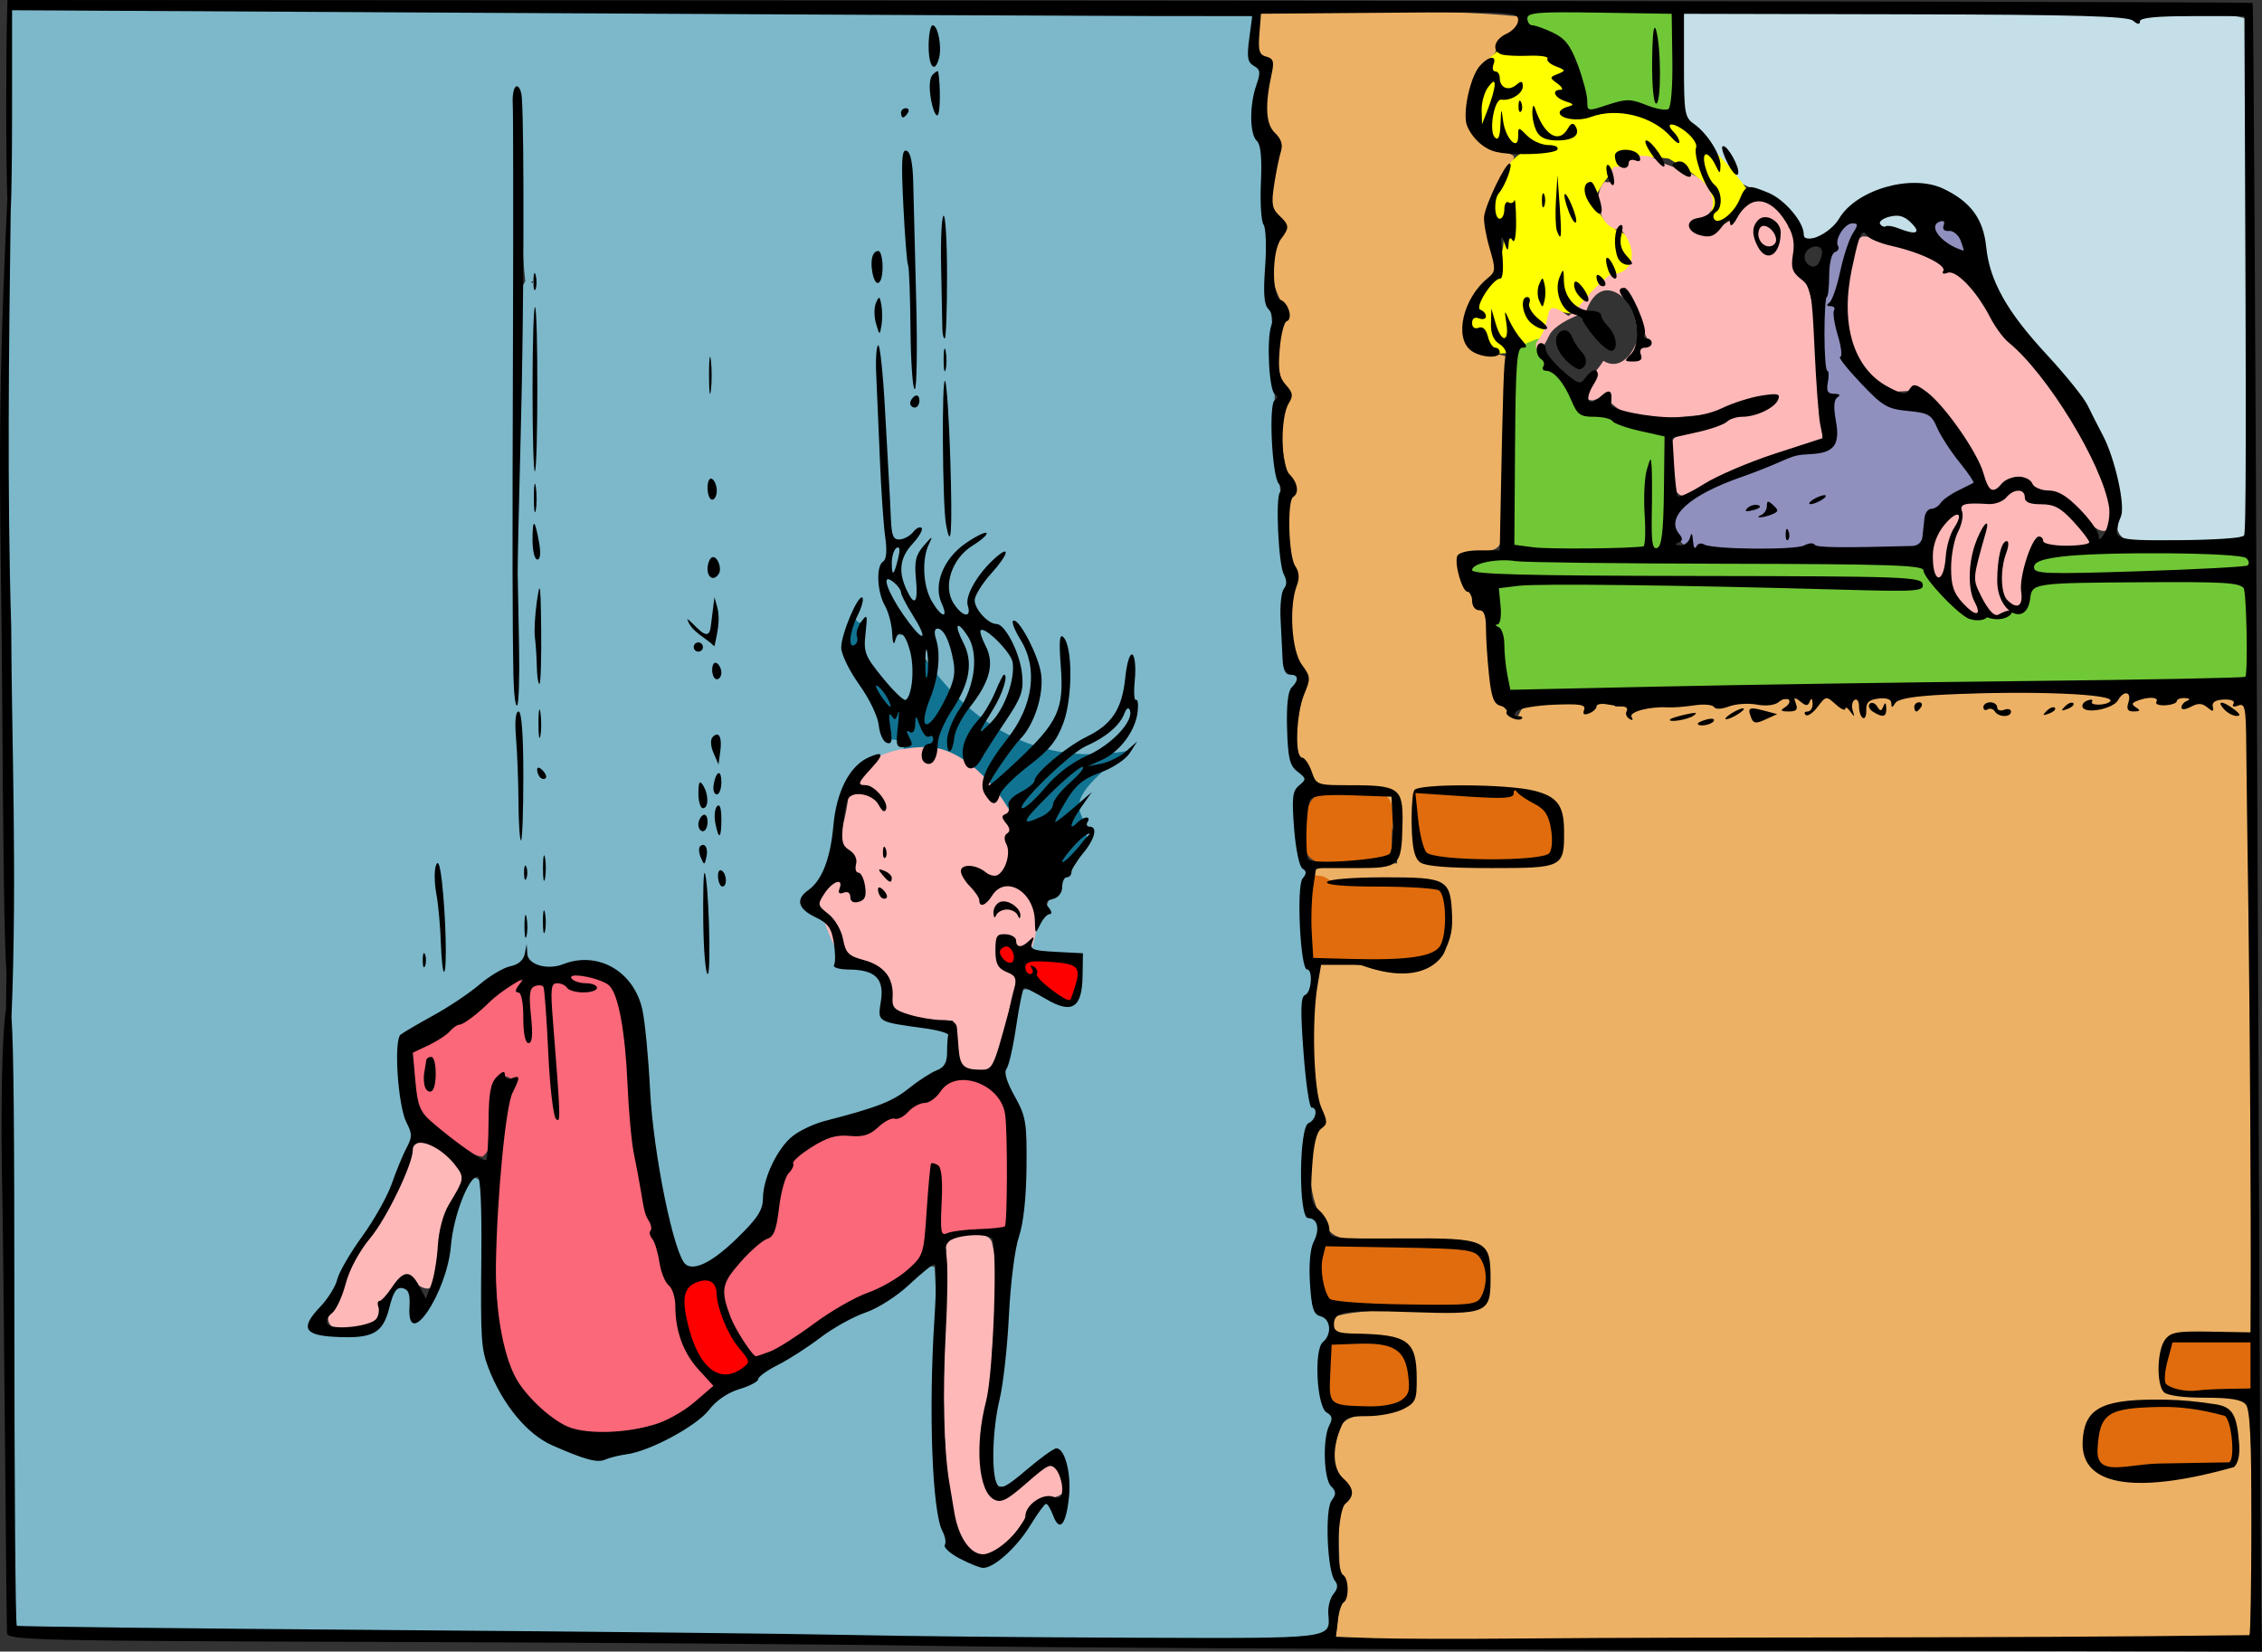
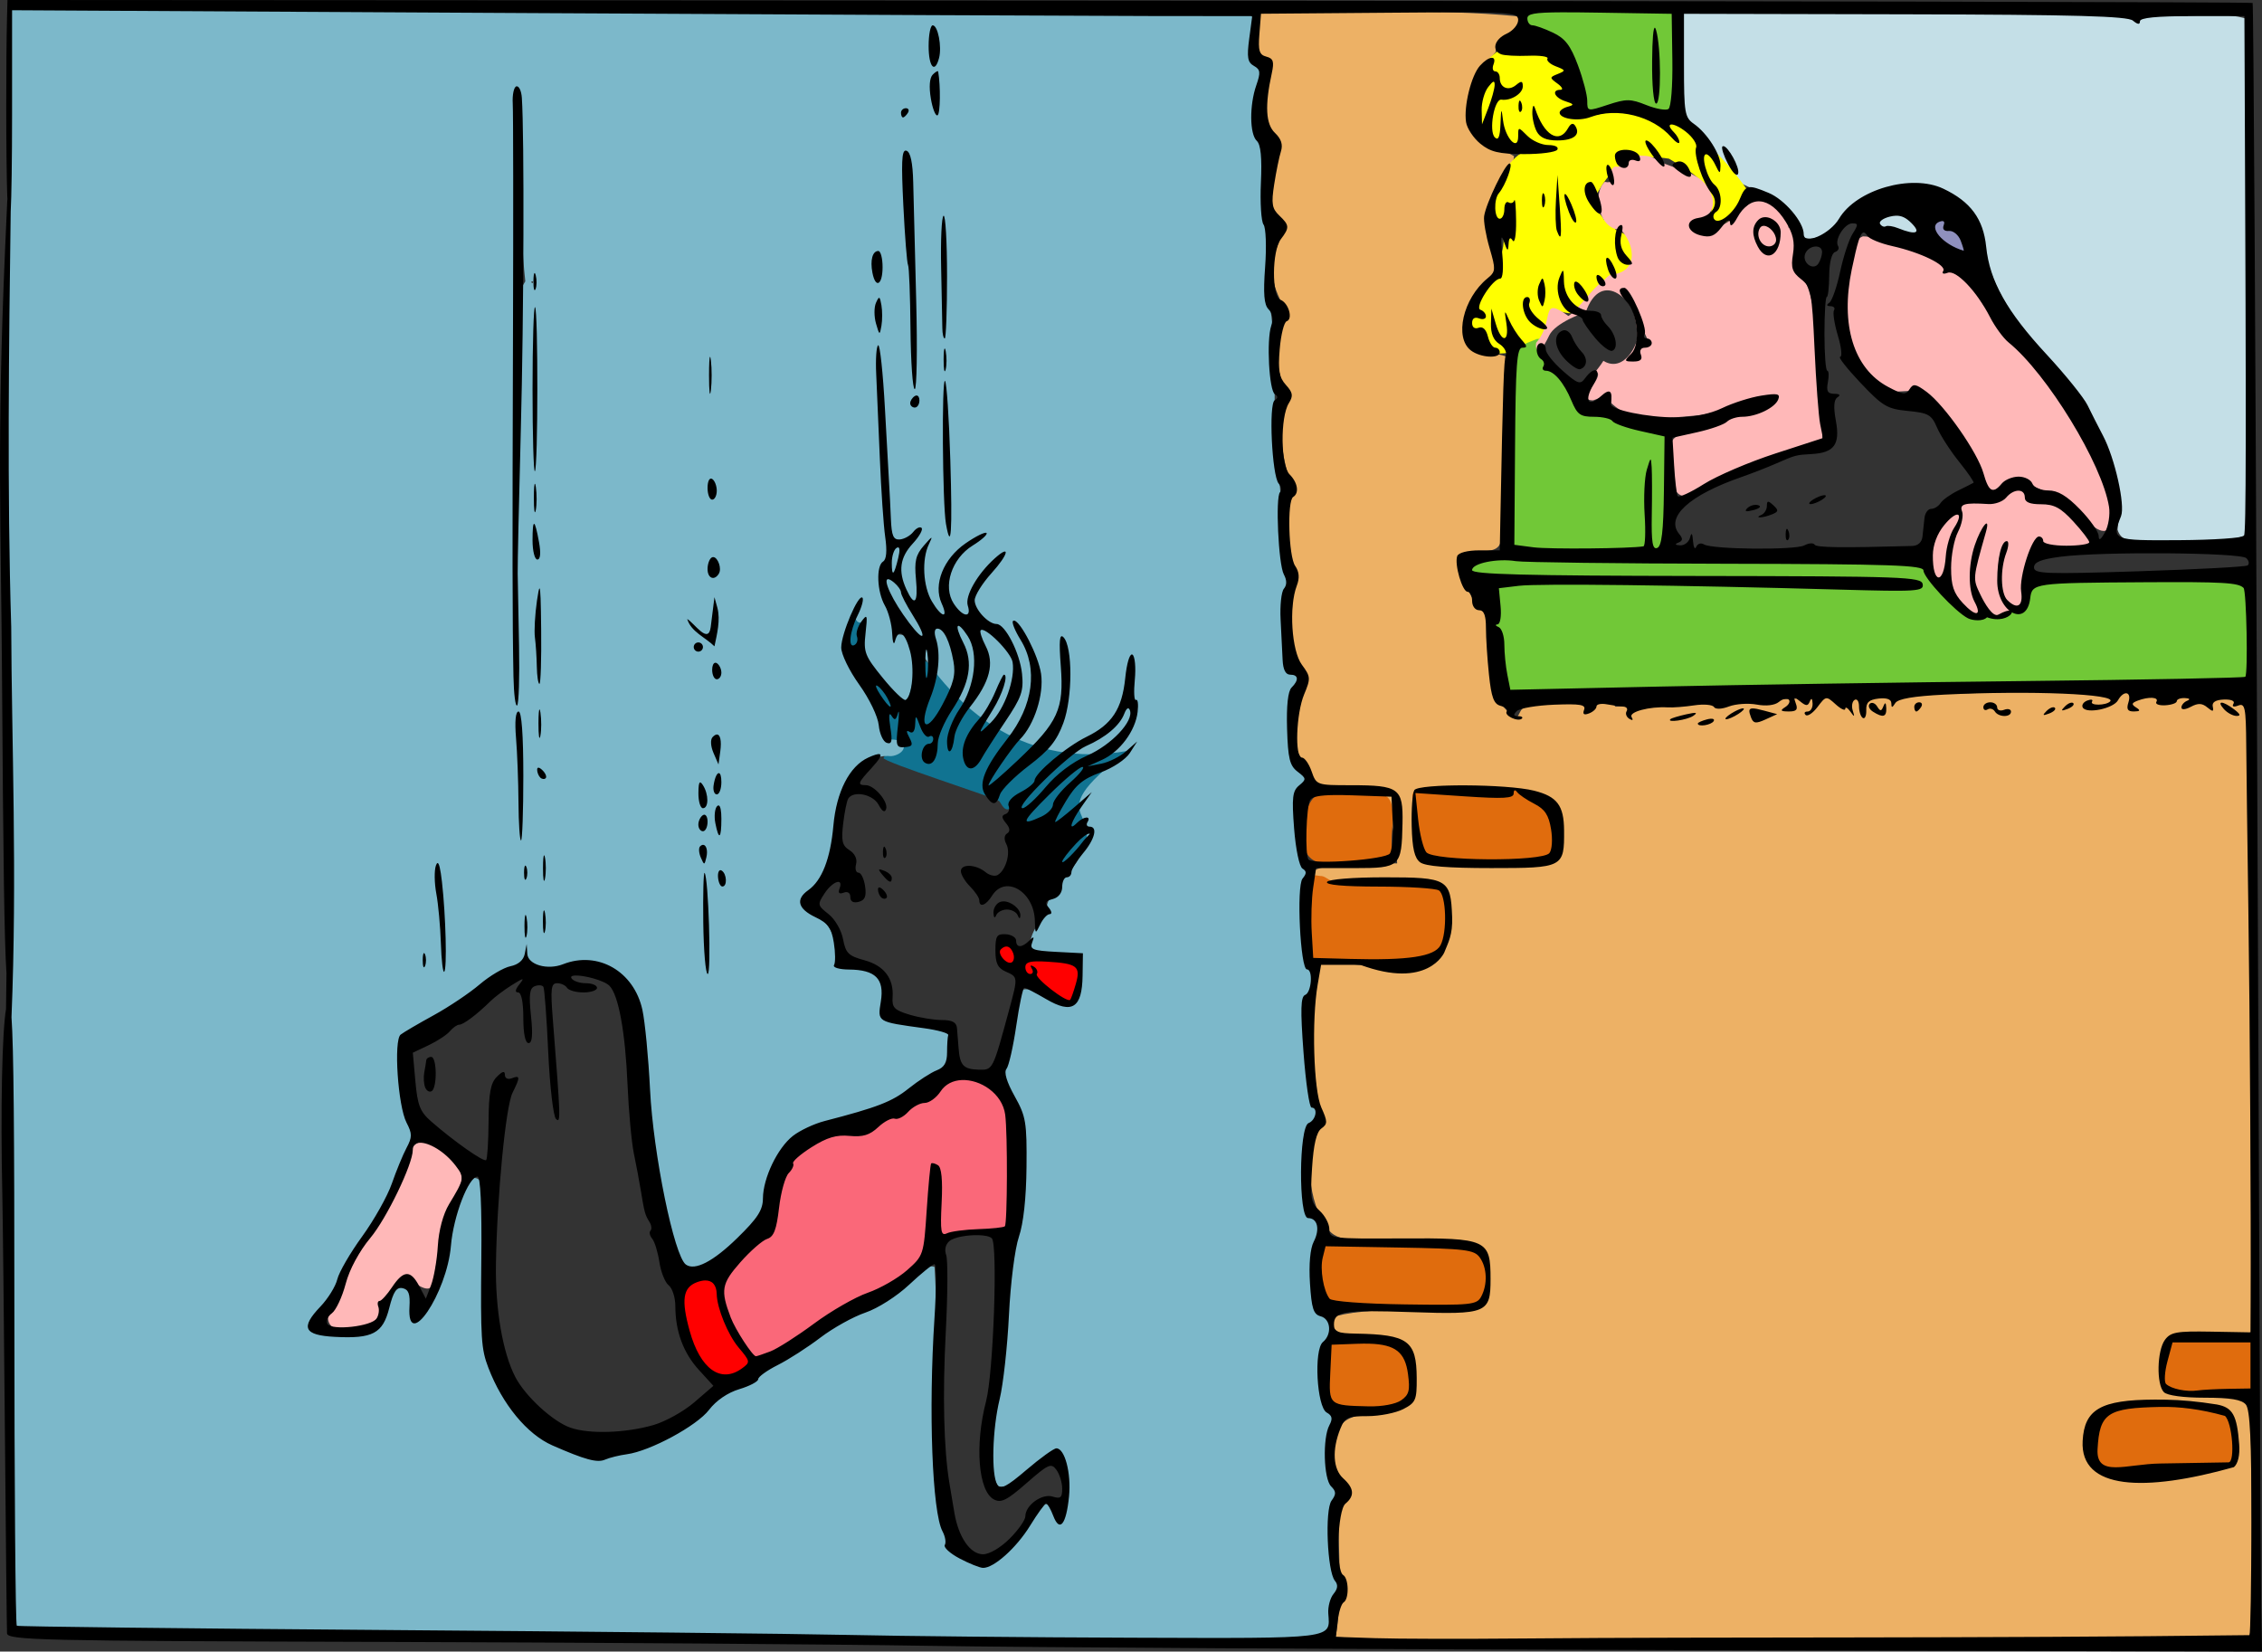
<svg xmlns="http://www.w3.org/2000/svg" xmlns:ns1="http://www.inkscape.org/namespaces/inkscape" xmlns:ns2="http://sodipodi.sourceforge.net/DTD/sodipodi-0.dtd" width="138.606mm" height="101.211mm" viewBox="0 0 491.123 358.621" id="svg123331" version="1.1" ns1:version="0.91 r13725" ns2:docname="Falling2.svg">
  <rect x="0" y="0" width="491.123" height="358.621" fill="#333333" stroke="none" />
  <defs id="defs123333" />
  <ns2:namedview id="base" pagecolor="#ffffff" bordercolor="#666666" borderopacity="1.0" ns1:pageopacity="0.0" ns1:pageshadow="2" ns1:zoom="1.1093431" ns1:cx="251.49092" ns1:cy="141.57316" ns1:document-units="px" ns1:current-layer="layer1" showgrid="false" fit-margin-top="0" fit-margin-left="0" fit-margin-right="0" fit-margin-bottom="0" ns1:window-width="1600" ns1:window-height="837" ns1:window-x="-8" ns1:window-y="-8" ns1:window-maximized="1" objecttolerance="1" />
  <g ns1:label="Layer 1" ns1:groupmode="layer" id="layer1" transform="translate(-114.81,-139.8)">
    <g id="g146454">
      <path ns2:nodetypes="cccccccc" transform="translate(52.601,48.106)" ns1:connector-curvature="0" id="path146452" d="m 245.222,223.673 c -3.423,3.24 11.729,28.826 8.827,32.594 -0.638,0.73 24.429,8.713 25.089,9.359 0.576,0.692 1.061,2.218 2.219,1.72 6.745,14.683 11.569,14.153 12.036,13.513 1.365,-2.137 16.2,-24.241 18.005,-25.959 0.646,-0.949 -18.912,-0.808 -19.712,-0.87 -0.761,-0.117 -45.694,-30.531 -46.463,-30.357 z" style="color:#000000;clip-rule:nonzero;display:inline;overflow:visible;visibility:visible;opacity:1;isolation:auto;mix-blend-mode:normal;color-interpolation:sRGB;color-interpolation-filters:linearRGB;solid-color:#000000;solid-opacity:1;fill:#107391;fill-opacity:1;fill-rule:nonzero;stroke:none;stroke-width:12;stroke-linecap:round;stroke-linejoin:round;stroke-miterlimit:4;stroke-dasharray:none;stroke-dashoffset:0;stroke-opacity:1;color-rendering:auto;image-rendering:auto;shape-rendering:auto;text-rendering:auto;enable-background:accumulate" />
      <path ns2:nodetypes="ccccccccccccccccccccccccccccccccccccccccccccccccccccccccccccccccccccccccccccccccccccccccccccccccccccccccccccccccccccccccccccccccccccccccccccccccccccccccccccccccccccccccccccccccccccccccccccccccc" transform="translate(52.601,48.106)" ns1:connector-curvature="0" id="path146450" d="m 64.411,93.724 c -0.715,40.474 -0.841,81.079 -0.594,121.604 1.247,72.339 0.301,144.697 1.304,217.039 0.337,4.129 -0.199,8.484 0.659,12.477 9.05,1.285 18.362,0.436 27.506,0.887 71.158,0.688 142.316,1.576 213.474,2.116 13.45,-0.23 26.972,0.542 40.374,-0.734 3.206,-0.05 4.689,-3.2 4.366,-6.05 0.022,-2.592 2.606,-4.844 0.71,-7.388 -1.283,-5.743 -1.792,-12.02 0.149,-17.603 -0.641,-2.382 -2.067,-4.604 -1.768,-7.257 -0.382,-3.076 0.292,-6.092 1.126,-8.96 -0.835,-2.348 -2.821,-4.311 -2.506,-7.058 -0.349,-3.804 -0.748,-8.006 1.819,-11.232 1.735,-3.717 -4.457,-4.747 -3.586,-8.492 -0.646,-5.005 -0.106,-9.854 1.263,-14.619 -0.677,-2.413 -3.704,-3.608 -3.174,-6.512 -0.059,-5.298 -1.165,-11.42 1.542,-16.215 2.627,-1.772 -0.296,-4.377 -0.23,-6.647 -0.824,-6.644 -1.979,-13.575 -1.193,-20.185 1.784,-2.458 1.849,-5.766 0.23,-8.247 -0.935,-5.999 -1.479,-12.257 -0.174,-18.173 1.181,-1.958 -1.472,-3.919 -1.262,-6.042 -0.452,-4.938 -2.871,-11.252 1.372,-15.268 -0.052,-1.964 -3.24,-2.948 -3.032,-5.456 -0.811,-5.427 -1.225,-11.318 1.18,-16.377 -6.5e-4,-1.864 -2.94,-1.548 -2.67,-3.713 -0.528,-5.91 -0.575,-11.958 0.551,-17.77 -2.105,-8.463 -0.776,-17.521 -2.486,-26.094 -0.951,-11.045 0.345,-22.275 -1.368,-33.235 -1.662,-6.789 -0.213,-14.024 -0.91,-21.034 -0.231,-6.053 -0.405,-12.207 -2.322,-17.974 -0.99,-4.304 1.334,-8.495 0.988,-12.69 -1.448,-1.687 -2.734,-3.584 -1.841,-5.919 0.363,-2.618 1.901,-7.274 -2.622,-5.946 C 242.542,94.031 153.797,93.818 65.052,93.416 l -0.555,0.267 z m 200.453,4.465 c 0.709,2.03 1.323,5.315 0.066,7.054 -0.578,-2.203 -0.354,-4.874 -0.066,-7.054 z m 0.443,10.903 c 0.082,1.648 0.159,4.37 -0.067,5.447 -0.297,-1.978 -1.235,-4.412 0.007,-6.207 l 0.049,0.614 0.012,0.146 z m -90.699,3.535 c 1.289,13.332 0.169,26.896 1.655,40.16 -0.01,0.148 -1.287,1.632 -0.824,2.642 -1.123,26.363 -0.898,52.767 -1.226,79.138 -0.284,-40.685 -0.352,-81.389 0.372,-122.075 l 0.023,0.135 z m 84.421,12.748 c 1.707,11.935 0.947,24.12 1.395,36.156 0.111,6.904 -0.151,-1.083 -0.283,-3.858 -0.088,-10.817 -1.918,-21.623 -1.211,-32.405 l 0.024,-0.081 0.075,0.188 z m 8.129,19.622 c 0.136,4.774 0.15,9.523 0.005,14.293 -0.142,-4.671 -0.134,-10.092 -0.005,-14.293 z m -14.455,2.733 c 0.276,0.994 -0.024,6.287 -0.381,2.856 -0.086,-0.681 0.03,-3.057 0.381,-2.856 z m -74.732,5.117 c -0.133,0.871 -0.798,-0.35 0,0 z m 75.017,6.944 c 0.13,2.995 -0.154,0.171 0,0 z m 54.074,94.945 c -21.487,16.44 -1.722,11.406 -12.121,25.653 -1.31,0.724 -6.568,7.592 -5.266,9.039 -1.677,2.415 -4.551,5.406 -3.502,8.549 3.257,1.408 7.178,0.703 10.657,1.2 -0.396,3.247 0.979,8.078 -2.129,10.256 -3.804,0.606 -6.848,-3.599 -10.52,-2.853 -2.181,5.904 -2.234,12.506 -4.15,18.554 2.078,4.931 4.878,9.912 4.332,15.486 0.978,12.533 -3.2,24.697 -3.719,37.213 -0.383,8.164 -1.799,16.134 -2.97,24.204 -0.037,4.041 -1.175,8.869 1.258,12.382 3.304,0.717 5.728,-3.195 8.383,-4.624 1.498,-0.778 3.214,-2.978 4.939,-2.636 2.029,4.58 2.068,10.295 0.137,14.815 -1.115,-1.141 -2.485,-5.385 -4.451,-3.017 -3.476,4.671 -6.628,10.565 -12.346,12.725 -2.514,-1.192 -5.785,-2.148 -7.469,-4.221 -1.361,-5.768 -2.934,-11.496 -2.517,-17.517 -0.307,-14.353 0.445,-28.841 -0.503,-43.151 -2.396,-0.834 -4.051,2.582 -6.014,3.585 -7.293,5.628 -16.209,8.694 -23.479,14.341 -4.052,2.261 -7.737,5.056 -11.648,7.487 -7.061,2.897 -11.681,9.561 -18.898,12.227 -4.628,1.893 -9.672,3.915 -14.699,3.631 -6.92,-2.046 -13.81,-5.493 -17.539,-11.991 -3.755,-4.962 -5.703,-11.041 -5.293,-17.27 -0.413,-10.256 0.003,-20.611 -1.128,-30.801 -2.296,-2.03 -3.808,2.498 -4.387,4.109 -3.054,8.543 -2.585,18.697 -8.982,25.775 -1.923,1.493 -0.78,-2.379 -1.291,-3.35 0.107,-1.906 -2.262,-5.212 -4.007,-2.869 -2.006,3.329 -1.858,9.341 -7.042,9.378 -3.588,-0.089 -7.91,0.967 -10.95,-1.119 1.191,-3.842 4.874,-6.567 6.29,-10.442 4.679,-8.836 11.011,-16.801 14.11,-26.436 1.521,-2.839 2.504,-5.775 0.624,-8.693 -1.137,-5.536 -2.834,-11.621 -1.136,-17.202 5.927,-4.351 12.665,-7.652 18.491,-12.227 2.513,-1.885 6.713,-3.2 8.458,-5.153 3.067,4.136 8.674,1.062 12.784,1.286 6.499,-0.52 11.356,5.406 11.818,11.485 2.344,17.152 2.244,35.061 8.136,51.608 0.564,2.58 3.372,3.913 5.616,2.355 6.27,-3.598 13.161,-8.91 13.768,-16.705 1.104,-6.341 5.417,-12.156 11.859,-13.757 7.505,-2.319 15.412,-4.069 21.681,-9.141 2.652,-1.835 6.875,-3.703 6.035,-7.695 1.388,-4.093 -2.449,-4.339 -5.383,-4.713 -2.859,-0.931 -6.973,-0.184 -9.032,-2.679 -0.157,-3.14 1.419,-7.501 -2.406,-9.101 -2.122,-1.685 -5.419,-0.138 -7.342,-1.704 0.116,-4.477 -1.441,-9.361 -5.81,-11.378 -1.951,-0.833 -1.87,-3.095 -0.192,-4.232 5.912,-5.633 4.546,-14.368 7.208,-21.4 1.639,-4.103 4.871,-8.276 9.731,-8.154 1.925,0.345 4.969,-1.727 2.407,-3.218 -1.306,-0.84 -3.44,0.462 -3.556,-1.969 -0.819,-6.807 -6.824,-11.565 -8.214,-18.181 -0.212,-3.199 1.523,-6.246 2.816,-8.896 -1.042,1.195 -0.859,4.109 1.317,3.088 -0.599,3.678 -0.778,7.701 2.129,10.532 2.033,2.634 4.123,5.517 6.954,7.242 1.701,-3.025 3.975,-16.247 -2.401,-14.875 -4.495,-26.951 5.756,33.175 50.551,25.166 z m -46.032,-76.19 c -0.261,2.416 -1.105,0.268 0,0 z m -44.373,18.107 c 0.974,0.481 0.236,4.212 -0.072,1.866 -0.04,-0.595 -0.055,-1.362 0.072,-1.866 z m -38.218,11.94 c 0.228,0.989 0.562,3.2 0.251,3.407 -0.291,-0.872 -0.409,-3.424 -0.251,-3.407 z m 38.831,4.97 c 1.216,0.447 0.465,3.629 -0.533,2.836 -0.281,-0.863 -0.29,-2.269 0.533,-2.836 z m -38.133,11.697 c 0.083,2.99 0.086,5.939 0.007,8.925 -0.166,-3.21 -0.184,-6.351 -0.033,-9.556 l 0.025,0.615 6e-4,0.015 z m 38.195,1.244 c -0.254,1.072 0.407,3.961 -0.618,4.232 -1.369,-0.918 -1.429,-0.846 -0.072,-1.535 0.382,-0.598 0.747,-4.676 0.69,-2.697 z m -3.168,5.445 c 0.038,1.627 -1.557,-0.168 0,0 z m 3.457,4.409 c 0.719,0.405 0.348,2.961 -0.2,1.234 -0.111,-0.382 -0.167,-0.971 0.2,-1.234 z m -0.223,15.619 c 0.616,1.187 0.687,5.299 0.07,2.004 -0.077,-0.569 -0.345,-1.582 -0.07,-2.004 z m -42.212,2.367 c 0.14,2.168 0.095,8.663 0.03,7.996 -0.053,-2.781 -0.067,-5.53 -0.047,-8.313 z m 4.478,5.094 c 0.954,1.246 -0.195,0.569 0,0 z m 38.162,2.876 c -0.365,1.493 -0.269,0.588 0,0 z m -2.83,0.877 c 0.731,0.513 -0.498,2.212 -0.123,3.001 -6.9e-4,-0.694 -0.602,-3.538 0.123,-3.001 z m 2.965,5.27 c 0.862,1.961 -1.246,1.636 -0.247,0.383 0.11,-0.078 0.263,-1.039 0.247,-0.383 z m -3.19,1.166 c 1.703,-0.524 0.171,1.906 0.041,1.653 -0.12,-0.505 -0.187,-1.215 -0.041,-1.653 z m 0.085,6.47 c 0.102,2.077 0.032,0.163 0,0 z m 3.923,5.364 c 1.064,1.521 -0.054,3.045 0,0 z m -61.091,3.387 c 0.227,1.469 0.444,6.773 0.337,5.74 -0.126,-1.892 -0.263,-4.033 -0.337,-5.74 z m 57.634,2.064 c 0.16,2.736 0.204,5.487 0.209,8.21 -0.147,-2.744 -0.23,-5.57 -0.209,-8.21 z" style="color:#000000;clip-rule:nonzero;display:inline;overflow:visible;visibility:visible;opacity:1;isolation:auto;mix-blend-mode:normal;color-interpolation:sRGB;color-interpolation-filters:linearRGB;solid-color:#000000;solid-opacity:1;fill:#7cb8ca;fill-opacity:1;fill-rule:nonzero;stroke:none;stroke-width:12;stroke-linecap:round;stroke-linejoin:round;stroke-miterlimit:4;stroke-dasharray:none;stroke-dashoffset:0;stroke-opacity:1;color-rendering:auto;image-rendering:auto;shape-rendering:auto;text-rendering:auto;enable-background:accumulate" />
      <path ns2:nodetypes="cccccccccccccsccccccccccccccccccccccccccccccccccccccccccccccccc" transform="translate(52.601,48.106)" ns1:connector-curvature="0" id="path146386" d="m 335.06,95.101 c 0.173,3.208 -0.941,7.876 2.444,9.731 0.368,6.173 -2.159,13.103 2.354,18.405 -0.242,5.484 -3.878,12.315 0.833,17.081 0.415,3.102 -2.604,6.035 -1.993,9.437 -0.586,3.456 1.193,6.456 2.581,9.277 -1.43,6.015 -3.022,12.89 0.718,18.383 -2.411,6.451 -1.743,13.734 0.843,20.008 -1.024,5.305 -1.885,10.748 -0.016,16.044 1.354,7.768 -2.595,16.156 2.09,23.362 2.205,6.621 -5.109,14.354 0.565,20.326 1.318,2.189 1.61,5.593 5.136,5.261 5.598,0.419 14.254,-2.189 14.965,17.217 1.993,-0.63 3.535,4.565 5.81,0.015 1.683,-3.365 -7.862,-19.518 6.648,-16.994 6.98,0.299 14.775,-0.502 20.965,3.211 3.188,3.219 3.799,10.141 -0.079,12.81 -9.185,2.105 -52.053,-1.644 -51.765,2.791 -0.993,3.64 29.485,-0.13 29.09,3.878 1.735,5.852 -0.221,15.63 -6.896,16.985 -6.861,0.207 -14.109,-2.234 -20.633,-1.174 -2.538,11.331 -1.452,23.224 0.35,34.512 -3.478,7.291 -3.267,16.495 1.62,23.11 2.754,3.388 8.452,1.349 12.213,2.211 6.721,0.639 13.849,-0.708 20.295,1.384 2.952,3.27 3.553,9.628 0.423,12.891 -10.269,2.051 -21.278,-0.307 -31.464,2.222 -2.708,3.066 2.84,4.715 5.162,4.192 4.335,0.21 11.44,0.149 11.761,5.981 0.37,3.591 1.283,9.048 -3.516,9.766 -4.306,2.041 -11.877,-0.101 -13.215,5.967 -1.627,3.743 -0.601,7.682 2.004,10.631 1.561,3.272 -2.508,5.761 -1.523,9.293 0.145,7.94 0.713,16.061 -0.609,23.83 24.351,1.833 48.989,-0.005 73.451,0.423 41.581,-0.135 83.163,-0.076 124.745,-0.091 1.93,-5.594 0.252,-12.683 0.815,-18.844 -0.282,-6.761 -0.011,-39.139 -1.214,-45.754 -3,-0.022 -5.151,28.337 -8.461,28.25 -7.914,1.243 -17.463,4.441 -24.576,-0.688 -4.123,-4.875 -1.241,-13.845 5.673,-13.928 3.128,-1.219 35.238,10.854 23.827,-1.131 -1.237,-3.942 -16.526,-10.739 -12.212,-13.313 5.448,-1.242 11.951,0.821 16.964,-1.211 -0.283,-43.733 1.225,-96.203 -1.308,-139.88 -35.27,1.046 -57.931,0.321 -136.967,4.161 -2.956,-3.938 -15.153,-0.41 -19.188,0.03 -2.204,-0.015 -1.394,4.101 -3.724,1.421 -6.544,-5.491 -2.965,-15.249 -5.706,-22.203 -2.86,-2.213 -4.299,-6.467 -5.243,-9.983 -0.352,-5.639 9.219,-0.319 9.002,-6.021 0.473,-13.05 0.866,-26.105 1.326,-39.156 -2.564,-1.353 -7.534,-0.027 -9.044,-3.93 -1.626,-5.725 3.77,-10.36 6.31,-14.83 0.011,-5.684 -3.498,-11.446 0.088,-16.872 0.58,-3.053 3.932,-5.122 4.162,-7.988 -3.231,-1.991 -8.263,-2.373 -9.706,-6.768 -1.362,-5.883 1.837,-11.704 5.711,-15.849 -0.031,-3.402 6.389,-4.347 4.738,-7.763 -18.472,-1.792 -37.233,-0.549 -55.808,-0.94 l -0.637,0.637 -0.178,0.178 z" style="color:#000000;clip-rule:nonzero;display:inline;overflow:visible;visibility:visible;opacity:1;isolation:auto;mix-blend-mode:normal;color-interpolation:sRGB;color-interpolation-filters:linearRGB;solid-color:#000000;solid-opacity:1;fill:#edb165;fill-opacity:1;fill-rule:nonzero;stroke:none;stroke-width:12;stroke-linecap:round;stroke-linejoin:round;stroke-miterlimit:4;stroke-dasharray:none;stroke-dashoffset:0;stroke-opacity:1;color-rendering:auto;image-rendering:auto;shape-rendering:auto;text-rendering:auto;enable-background:accumulate" />
      <path transform="translate(52.601,48.106)" ns1:connector-curvature="0" id="path146394" d="m 356.243,382.828 c -1.733,0.114 -3.552,-0.135 -5.232,0.334 -0.888,1.155 -0.297,2.833 -0.566,4.191 0.075,2.679 -0.537,5.47 0.185,8.085 1.146,2.547 4.415,2.08 6.695,2.24 3.434,-0.074 7.442,0.419 10.265,-1.963 1.852,-1.807 1.069,-4.705 0.787,-6.962 -0.408,-2.866 -2.735,-5.205 -5.595,-5.639 -2.14,-0.444 -4.367,-0.233 -6.538,-0.285 z" style="color:#000000;clip-rule:nonzero;display:inline;overflow:visible;visibility:visible;opacity:1;isolation:auto;mix-blend-mode:normal;color-interpolation:sRGB;color-interpolation-filters:linearRGB;solid-color:#000000;solid-opacity:1;fill:#e06c0d;fill-opacity:1;fill-rule:nonzero;stroke:none;stroke-width:12;stroke-linecap:round;stroke-linejoin:round;stroke-miterlimit:4;stroke-dasharray:none;stroke-dashoffset:0;stroke-opacity:1;color-rendering:auto;image-rendering:auto;shape-rendering:auto;text-rendering:auto;enable-background:accumulate" />
      <path transform="translate(52.601,48.106)" ns1:connector-curvature="0" id="path146392" d="m 349.437,361.889 c -1.34,3.707 -1.224,8.084 0.528,11.66 1.099,1.705 3.492,1.216 5.215,1.562 8.37,0.765 16.789,0.493 25.18,0.413 2.402,0.192 4.612,-1.694 4.782,-4.103 0.328,-2.718 0.505,-6.171 -2.04,-7.923 -3.169,-1.714 -6.967,-1.103 -10.425,-1.428 -7.624,-0.19 -15.294,-0.546 -22.895,-0.321 l -0.218,0.087 -0.128,0.051 z" style="color:#000000;clip-rule:nonzero;display:inline;overflow:visible;visibility:visible;opacity:1;isolation:auto;mix-blend-mode:normal;color-interpolation:sRGB;color-interpolation-filters:linearRGB;solid-color:#000000;solid-opacity:1;fill:#e06c0d;fill-opacity:1;fill-rule:nonzero;stroke:none;stroke-width:12;stroke-linecap:round;stroke-linejoin:round;stroke-miterlimit:4;stroke-dasharray:none;stroke-dashoffset:0;stroke-opacity:1;color-rendering:auto;image-rendering:auto;shape-rendering:auto;text-rendering:auto;enable-background:accumulate" />
      <path transform="translate(52.601,48.106)" ns1:connector-curvature="0" id="path146396" d="m 347.175,281.895 c -0.934,1.937 -0.558,4.274 -0.765,6.386 -0.075,3.884 -0.162,7.821 0.28,11.665 0.845,1.13 2.714,0.345 3.981,0.616 7.286,-0.044 14.758,0.787 21.886,-1.123 2.25,-0.437 3.539,-2.594 3.787,-4.73 0.473,-3.183 0.571,-6.644 -0.736,-9.644 -1.058,-1.43 -3.205,-0.929 -4.739,-1.243 -6.493,-0.487 -13.023,-0.198 -19.494,-0.879 -0.901,-0.199 -1.5,-1.092 -2.526,-1.037 -0.569,-0.069 -1.119,-0.254 -1.674,-0.012 z" style="color:#000000;clip-rule:nonzero;display:inline;overflow:visible;visibility:visible;opacity:1;isolation:auto;mix-blend-mode:normal;color-interpolation:sRGB;color-interpolation-filters:linearRGB;solid-color:#000000;solid-opacity:1;fill:#e06c0d;fill-opacity:1;fill-rule:nonzero;stroke:none;stroke-width:12;stroke-linecap:round;stroke-linejoin:round;stroke-miterlimit:4;stroke-dasharray:none;stroke-dashoffset:0;stroke-opacity:1;color-rendering:auto;image-rendering:auto;shape-rendering:auto;text-rendering:auto;enable-background:accumulate" />
      <path transform="translate(52.601,48.106)" ns1:connector-curvature="0" id="path146390" d="m 391.043,262.859 c -0.995,-0.067 -0.615,1.454 -1.652,1.25 -6.601,0.265 -13.152,-0.685 -19.75,-0.789 -1.428,0.603 -0.438,2.493 -0.53,3.653 0.557,3.333 0.513,6.942 2.143,9.98 1.374,1.645 3.863,1.218 5.746,1.663 5.623,0.491 11.299,0.369 16.93,0.068 1.807,-0.344 4.312,-0.04 5.425,-1.819 1.071,-2.805 0.375,-6.047 -0.844,-8.696 -1.39,-2.443 -4.449,-3.085 -6.449,-4.902 -0.296,-0.218 -0.635,-0.437 -1.02,-0.409 z" style="color:#000000;clip-rule:nonzero;display:inline;overflow:visible;visibility:visible;opacity:1;isolation:auto;mix-blend-mode:normal;color-interpolation:sRGB;color-interpolation-filters:linearRGB;solid-color:#000000;solid-opacity:1;fill:#e06c0d;fill-opacity:1;fill-rule:nonzero;stroke:none;stroke-width:12;stroke-linecap:round;stroke-linejoin:round;stroke-miterlimit:4;stroke-dasharray:none;stroke-dashoffset:0;stroke-opacity:1;color-rendering:auto;image-rendering:auto;shape-rendering:auto;text-rendering:auto;enable-background:accumulate" />
      <path transform="translate(52.601,48.106)" ns1:connector-curvature="0" id="path146388" d="m 351.124,263.812 c -4.639,-0.659 -5.882,4.393 -5.247,7.988 -1.817,6.352 2.108,8.335 7.784,7.095 3.642,-0.369 8.13,0.279 11.05,-1.981 -1.429,-3.986 2.493,-13.397 -4.008,-12.823 -3.192,-0.103 -6.383,-0.361 -9.578,-0.28 z" style="color:#000000;clip-rule:nonzero;display:inline;overflow:visible;visibility:visible;opacity:1;isolation:auto;mix-blend-mode:normal;color-interpolation:sRGB;color-interpolation-filters:linearRGB;solid-color:#000000;solid-opacity:1;fill:#e06c0d;fill-opacity:1;fill-rule:nonzero;stroke:none;stroke-width:12;stroke-linecap:round;stroke-linejoin:round;stroke-miterlimit:4;stroke-dasharray:none;stroke-dashoffset:0;stroke-opacity:1;color-rendering:auto;image-rendering:auto;shape-rendering:auto;text-rendering:auto;enable-background:accumulate" />
      <path ns2:nodetypes="ccccccccccccccc" transform="translate(52.601,48.106)" ns1:connector-curvature="0" id="path146366" d="m 426.735,94.976 c 0.496,7.387 0.391,14.916 1.236,22.221 14.619,17.174 4.119,10.289 16.453,16.291 4.598,1.481 7.972,5.59 9.486,9.874 4.904,1.154 7.837,-5.088 11.587,-7.27 8.091,-7.032 23.809,-4.866 26.733,6.338 1.727,11.838 9.036,21.584 17.076,30.013 8.017,9.31 14.263,21.699 12.663,34.248 1.148,4.146 7.14,1.925 10.213,2.745 5.977,-0.313 12.899,0.996 18.148,-1.88 l 0,-111.66 c -5.523,-1.927 -12.521,-0.286 -18.617,-0.861 -34.72,-0.22 -69.439,-0.592 -104.158,-0.91 l -0.625,0.649 z" style="color:#000000;clip-rule:nonzero;display:inline;overflow:visible;visibility:visible;opacity:1;isolation:auto;mix-blend-mode:normal;color-interpolation:sRGB;color-interpolation-filters:linearRGB;solid-color:#000000;solid-opacity:1;fill:#c4dfe7;fill-opacity:1;fill-rule:nonzero;stroke:none;stroke-width:12;stroke-linecap:round;stroke-linejoin:round;stroke-miterlimit:4;stroke-dasharray:none;stroke-dashoffset:0;stroke-opacity:1;color-rendering:auto;image-rendering:auto;shape-rendering:auto;text-rendering:auto;enable-background:accumulate" />
      <path ns2:nodetypes="ccccccscscccccscccc" ns1:connector-curvature="0" id="path146376" transform="translate(52.601,48.106)" d="m 392.595,101.365 c -6.553,-2.7e-4 -10.383,5.876 -10.382,12.078 0.008,5.981 4.969,10.907 11.281,11.201 -2.665,0.204 -7.252,7.083 -7.255,11.362 0.004,1.798 1.203,3.16 1.473,4.869 4.719,6.399 -9.709,19.664 -6.449,25.079 2.844,4.717 17.405,2.764 17.417,-5.682 0.003,-2.296 2.794,-0.362 4.742,-0.583 3.331,-2.214 4.594,-6.651 10.044,-8.184 5.329,-1.499 5.214,-8.057 -0.43,-9.854 -1.089,-1.792 -0.488,-1.628 -2.685,-2.343 0.025,-0.534 -2.292,-2.554 -2.292,-3.091 -0.002,-1.677 0.515,-0.001 0.28,-1.607 1.851,-2.23 4.103,-10.459 16.247,-8.456 5.628,3.448 10.989,5.727 8.595,14.584 -0.928,3.433 9.201,-4.355 9.202,-6.638 -17.1,-25.272 -32.367,-17.218 -35.345,-17.115 3.238,-0.951 -1.097,-0.935 -1.095,-3.543 7.9e-4,-6.202 -6.795,-12.078 -13.348,-12.078 z" style="color:#000000;clip-rule:nonzero;display:inline;overflow:visible;visibility:visible;opacity:1;isolation:auto;mix-blend-mode:normal;color-interpolation:sRGB;color-interpolation-filters:linearRGB;solid-color:#000000;solid-opacity:1;fill:#ffff00;fill-opacity:1;fill-rule:nonzero;stroke:none;stroke-width:12;stroke-linecap:round;stroke-linejoin:round;stroke-miterlimit:4;stroke-dasharray:none;stroke-dashoffset:0;stroke-opacity:1;color-rendering:auto;image-rendering:auto;shape-rendering:auto;text-rendering:auto;enable-background:accumulate" />
      <path transform="translate(52.601,48.106)" ns1:connector-curvature="0" id="path146398" d="m 531.384,396.502 c -3.718,0.201 -7.681,0.018 -11.122,1.648 -3.08,1.841 -3.304,5.911 -3.253,9.124 0.015,1.466 0.682,3.209 2.343,3.379 3.019,0.986 6.175,-0.329 9.261,-0.238 5.938,-0.416 11.926,-0.075 17.842,-0.715 1.482,-0.768 1.038,-2.859 1.098,-4.257 -0.232,-2.19 -0.283,-4.645 -1.588,-6.501 -1.941,-1.334 -4.504,-1.256 -6.73,-1.82 -2.594,-0.425 -5.223,-0.636 -7.852,-0.62 z" style="color:#000000;clip-rule:nonzero;display:inline;overflow:visible;visibility:visible;opacity:1;isolation:auto;mix-blend-mode:normal;color-interpolation:sRGB;color-interpolation-filters:linearRGB;solid-color:#000000;solid-opacity:1;fill:#e06c0d;fill-opacity:1;fill-rule:nonzero;stroke:none;stroke-width:12;stroke-linecap:round;stroke-linejoin:round;stroke-miterlimit:4;stroke-dasharray:none;stroke-dashoffset:0;stroke-opacity:1;color-rendering:auto;image-rendering:auto;shape-rendering:auto;text-rendering:auto;enable-background:accumulate" />
      <path transform="translate(52.601,48.106)" ns1:connector-curvature="0" id="path146400" d="m 533.484,382.607 c -0.974,2.83 -1.943,5.832 -1.935,8.871 0.337,2.083 2.892,2.53 4.64,2.727 4.938,0.107 9.927,-0.152 14.823,-0.527 1.142,-0.903 0.292,-2.835 0.555,-4.157 -0.14,-2.287 0.29,-4.685 -0.231,-6.897 -2.058,-0.584 -4.345,-0.078 -6.49,-0.247 -3.668,0.061 -7.383,-0.123 -11.021,0.093 l -0.228,0.093 -0.112,0.045 z" style="color:#000000;clip-rule:nonzero;display:inline;overflow:visible;visibility:visible;opacity:1;isolation:auto;mix-blend-mode:normal;color-interpolation:sRGB;color-interpolation-filters:linearRGB;solid-color:#000000;solid-opacity:1;fill:#e06c0d;fill-opacity:1;fill-rule:nonzero;stroke:none;stroke-width:12;stroke-linecap:round;stroke-linejoin:round;stroke-miterlimit:4;stroke-dasharray:none;stroke-dashoffset:0;stroke-opacity:1;color-rendering:auto;image-rendering:auto;shape-rendering:auto;text-rendering:auto;enable-background:accumulate" />
      <path id="path146404" transform="translate(52.601,48.106)" d="m 401.074,93.85 c -2.476,0.274 -5.388,-0.465 -7.58,0.953 -1.209,1.714 0.99,3.109 2.48,3.404 3.072,0.902 6.241,2.594 7.303,5.842 1.693,3.647 2.588,7.476 3.133,11.412 1.02,1.618 3.205,-0.072 4.584,-0.195 2.762,-1.101 5.848,-1.358 8.607,-0.09 1.715,0.421 4.533,2.056 5.684,-0.146 0.809,-4.107 0.408,-8.413 0.602,-12.596 -0.099,-2.609 0.238,-5.303 -0.287,-7.863 -1.637,-1.054 -3.914,-0.278 -5.791,-0.586 -6.244,-0.099 -12.49,-0.146 -18.734,-0.135 z m 20.658,9.646 c 0.106,2.162 0.185,4.326 0.1,6.506 -0.08,-2.102 -0.119,-4.737 -0.1,-6.506 z m -25.768,61.781 c -1.664,0.744 -4.113,1.281 -4.762,3.203 -1.043,12.086 -0.606,24.253 -0.74,36.373 0.323,1.855 -0.686,4.347 0.559,5.789 7.62,1.282 15.475,0.549 23.209,0.609 1.801,-0.281 4.303,0.386 5.6,-0.953 0.197,-4.465 -0.016,-9.627 0.262,-13.732 0.247,4.612 -0.341,9.337 0.582,13.879 0.519,1.563 2.668,0.817 2.633,-0.67 0.979,-7.556 0.795,-15.226 0.961,-22.834 -0.357,-1.751 -2.881,-1.311 -4.186,-1.969 -3.127,-0.615 -6.08,-1.785 -8.979,-3.037 -2.192,-0.751 -5.514,0.256 -6.543,-2.467 -1.555,-3.027 -3.16,-6.884 -6.566,-8.053 0.32,-1.095 -0.252,-2.014 -1.07,-2.607 -1.144,-1.114 0.761,-2.485 -0.377,-3.416 -0.175,-0.104 -0.383,-0.138 -0.582,-0.115 z" style="color:#000000;clip-rule:nonzero;display:inline;overflow:visible;visibility:visible;opacity:1;isolation:auto;mix-blend-mode:normal;color-interpolation:sRGB;color-interpolation-filters:linearRGB;solid-color:#000000;solid-opacity:1;fill:#71c837;fill-opacity:1;fill-rule:nonzero;stroke:none;stroke-width:12;stroke-linecap:round;stroke-linejoin:round;stroke-miterlimit:4;stroke-dasharray:none;stroke-dashoffset:0;stroke-opacity:1;color-rendering:auto;image-rendering:auto;shape-rendering:auto;text-rendering:auto;enable-background:accumulate" ns1:connector-curvature="0" />
-       <path ns2:nodetypes="csssssssssc" ns1:connector-curvature="0" id="path146413" d="m 339.15,333.758 c 2.105,8.552 -0.616,12.874 -2.61,16.689 -3.821,7.311 -3.472,21.686 -4.939,22.019 -5.088,1.152 -4.345,-0.374 -8.233,-0.469 -1.236,-0.03 -0.695,-10.777 -1.871,-10.606 -4.339,0.633 -7.502,-0.727 -10.577,-0.727 -5.284,0 0.636,-10.732 -6.635,-10.264 -7.803,0.503 -8.94,-7.217 -11.449,-12.819 -3.171,-7.079 4.217,-8.707 6.218,-25.098 1.105,-9.053 11.777,-10.481 17.012,-10.481 10.312,0 23.083,16.004 23.083,31.757" style="color:#000000;clip-rule:nonzero;display:inline;overflow:visible;visibility:visible;opacity:1;isolation:auto;mix-blend-mode:normal;color-interpolation:sRGB;color-interpolation-filters:linearRGB;solid-color:#000000;solid-opacity:1;fill:#ffb8b8;fill-opacity:1;fill-rule:nonzero;stroke:none;stroke-width:12;stroke-linecap:round;stroke-linejoin:round;stroke-miterlimit:4;stroke-dasharray:none;stroke-dashoffset:0;stroke-opacity:1;color-rendering:auto;image-rendering:auto;shape-rendering:auto;text-rendering:auto;enable-background:accumulate" />
-       <path ns2:nodetypes="cccccccccccccccccccccccc" transform="translate(52.601,48.106)" ns1:connector-curvature="0" id="path146422" d="m 458.465,157.928 c -2.351,0.822 -0.13,3.885 -0.504,5.754 0.275,4.428 -0.31,9.145 1.148,13.376 0.682,0.839 2.006,0.25 1.093,1.574 -0.711,3.147 1.283,6.851 -0.57,9.647 -3.276,2.17 -7.538,1.228 -10.977,3.163 -7.505,3.13 -16.033,5.095 -21.952,11.001 -2.21,2.039 -0.851,5.688 0.97,7.459 1.069,0.449 1.667,-1.283 1.86,0.341 1.518,1.159 3.883,0.132 5.705,0.801 12.179,0.532 24.382,-0.268 36.573,-0.018 2.605,-0.436 7.146,0.99 8.091,-2.491 0.827,-2.298 0.222,-5.576 3.073,-6.558 2.343,-2.071 5.322,-3.265 7.739,-5.137 0.367,-2.343 -2.327,-4.166 -3.283,-6.173 -2.533,-2.786 -3.429,-6.918 -6.538,-9.141 -3.847,-1.763 -8.789,-0.958 -11.806,-4.525 -2.377,-2.543 -5.421,-5.087 -6.585,-8.358 -0.39,-3.419 1.729,-24.455 3.342,-28.104 -0.225,-0.561 -5.774,-5.183 -7.381,14.651 z m -11.99,43.536 c 2.153,0.897 -2.046,2.567 -0.464,0.907 0.195,-0.253 0.276,-0.735 0.464,-0.907 z" style="color:#000000;clip-rule:nonzero;display:inline;overflow:visible;visibility:visible;opacity:1;isolation:auto;mix-blend-mode:normal;color-interpolation:sRGB;color-interpolation-filters:linearRGB;solid-color:#000000;solid-opacity:1;fill:#8f90be;fill-opacity:1;fill-rule:nonzero;stroke:none;stroke-width:12;stroke-linecap:round;stroke-linejoin:round;stroke-miterlimit:4;stroke-dasharray:none;stroke-dashoffset:0;stroke-opacity:1;color-rendering:auto;image-rendering:auto;shape-rendering:auto;text-rendering:auto;enable-background:accumulate" />
      <path transform="translate(52.601,48.106)" ns1:connector-curvature="0" id="path146424" d="m 483.865,138.969 c -1.39,-0.033 -2.634,1.382 -2.158,2.751 0.719,1.963 2.561,3.258 4.335,4.213 0.856,0.33 1.751,1.077 2.704,0.756 0.961,-0.543 0.33,-1.749 0.055,-2.515 -0.535,-1.559 -1.79,-3.19 -3.61,-3.094 -0.575,-0.124 0.12,-1.127 -0.204,-1.582 -0.131,-0.468 -0.697,-0.579 -1.123,-0.529 z" style="color:#000000;clip-rule:nonzero;display:inline;overflow:visible;visibility:visible;opacity:1;isolation:auto;mix-blend-mode:normal;color-interpolation:sRGB;color-interpolation-filters:linearRGB;solid-color:#000000;solid-opacity:1;fill:#8f90be;fill-opacity:1;fill-rule:nonzero;stroke:none;stroke-width:12;stroke-linecap:round;stroke-linejoin:round;stroke-miterlimit:4;stroke-dasharray:none;stroke-dashoffset:0;stroke-opacity:1;color-rendering:auto;image-rendering:auto;shape-rendering:auto;text-rendering:auto;enable-background:accumulate" />
      <path transform="translate(52.601,48.106)" ns1:connector-curvature="0" id="path146426" d="m 473.806,137.796 c -1.419,0.126 -3.099,0.428 -3.973,1.671 -0.744,1.259 0.971,2.633 2.157,2.055 2.045,0.073 3.853,1.471 5.921,1.397 0.931,-0.096 1.488,-1.191 0.921,-1.965 -1.13,-1.661 -2.884,-3.245 -5.025,-3.157 z" style="color:#000000;clip-rule:nonzero;display:inline;overflow:visible;visibility:visible;opacity:1;isolation:auto;mix-blend-mode:normal;color-interpolation:sRGB;color-interpolation-filters:linearRGB;solid-color:#000000;solid-opacity:1;fill:#c4dfe7;fill-opacity:1;fill-rule:nonzero;stroke:none;stroke-width:12;stroke-linecap:round;stroke-linejoin:round;stroke-miterlimit:4;stroke-dasharray:none;stroke-dashoffset:0;stroke-opacity:1;color-rendering:auto;image-rendering:auto;shape-rendering:auto;text-rendering:auto;enable-background:accumulate" />
      <path ns2:nodetypes="cccccccccccccccccccccccccc" transform="translate(52.601,48.106)" ns1:connector-curvature="0" id="path146434" d="m 500.34,197.515 c -2.266,0.073 -3.272,2.87 -5.588,2.777 -2.283,0.241 -4.735,-0.435 -6.882,0.596 -1.039,0.806 -4.54,3.343 -4.858,4.451 -0.403,2.198 -1.674,5.578 -1.941,7.824 -0.555,3.391 3.6,4.626 5.171,7.801 1.173,1.789 2.634,3.602 4.632,4.48 1.126,0.388 1.874,-1.004 1.342,-1.919 -0.466,-1.246 -1.119,-2.433 -1.316,-3.766 1.04,2.151 2.027,4.59 4.077,5.972 1.213,0.532 2.431,-0.513 3.554,-0.855 1.155,-0.29 -0.416,-2.025 0.578,-1.211 1.244,0.856 2.913,-0.472 2.663,-1.877 0.011,-2.637 -0.014,-5.322 0.927,-7.831 0.581,-1.687 1.082,-3.616 2.259,-4.975 0.357,1.015 1.346,1.617 2.411,1.657 2.792,0.209 5.69,0.462 8.428,-0.243 1.227,-0.451 0.555,-1.837 -0.057,-2.511 -2,-2.515 -3.99,-5.305 -6.945,-6.76 -1.913,-0.932 -4.199,-0.32 -6.1,-1.178 -0.151,-1.265 -0.919,-2.541 -2.356,-2.432 z m -8.606,12.825 c -0.292,1.069 -0.596,2.263 -0.828,3.267 0.213,-1.315 0.543,-2.612 0.993,-3.867 z" style="color:#000000;clip-rule:nonzero;display:inline;overflow:visible;visibility:visible;opacity:1;isolation:auto;mix-blend-mode:normal;color-interpolation:sRGB;color-interpolation-filters:linearRGB;solid-color:#000000;solid-opacity:1;fill:#ffb8b8;fill-opacity:1;fill-rule:nonzero;stroke:none;stroke-width:12;stroke-linecap:round;stroke-linejoin:round;stroke-miterlimit:4;stroke-dasharray:none;stroke-dashoffset:0;stroke-opacity:1;color-rendering:auto;image-rendering:auto;shape-rendering:auto;text-rendering:auto;enable-background:accumulate" />
      <path transform="translate(52.601,48.106)" ns1:connector-curvature="0" id="path146432" d="m 466.667,143.02 c -2.983,1.147 -2.104,5.848 -3.041,8.488 -1.866,9.186 0.271,20.639 9.388,25.17 3.282,0.294 7.25,-1.362 9.224,2.455 5.093,5.316 8.954,11.749 11.489,18.564 2.591,1.98 4.456,-3.364 7.558,-1.644 4.155,2.505 9.591,3.215 12.773,7.331 1.467,1.699 5.503,6.035 6.56,1.792 -0.286,-9.886 -6.56,-18.552 -11.44,-26.791 -5.327,-7.954 -12.647,-14.303 -17.631,-22.52 -1.833,-2.456 -4.457,-5.032 -7.06,-6.055 -3.086,-3.675 -9.061,-3.773 -13.269,-5.835 -1.481,-0.427 -2.991,-0.963 -4.552,-0.954 z" style="color:#000000;clip-rule:nonzero;display:inline;overflow:visible;visibility:visible;opacity:1;isolation:auto;mix-blend-mode:normal;color-interpolation:sRGB;color-interpolation-filters:linearRGB;solid-color:#000000;solid-opacity:1;fill:#ffb8b8;fill-opacity:1;fill-rule:nonzero;stroke:none;stroke-width:12;stroke-linecap:round;stroke-linejoin:round;stroke-miterlimit:4;stroke-dasharray:none;stroke-dashoffset:0;stroke-opacity:1;color-rendering:auto;image-rendering:auto;shape-rendering:auto;text-rendering:auto;enable-background:accumulate" />
      <path ns2:nodetypes="cccccccsscscccccccccccccccccccccccc" transform="translate(52.601,48.106)" ns1:connector-curvature="0" id="path146430" d="m 418.685,125.497 c -2.769,-0.395 -3.216,2.798 -5.849,2.363 -2.067,1.038 0.73,3.915 -2.204,3.324 -2.923,2.845 -1.071,10.506 3.474,10.374 2.717,2.811 3.966,8.315 -0.891,9.578 -1.75,-0.311 -2.584,1.495 -3.537,2.137 -0.954,0.218 -5.274,6.123 -6.94,7.031 -6.332,-4.621 -2.894,1.061 -6.925,5.727 -0.376,0.435 -0.08,4.531 2.786,-1.547 1.222,-2.591 7.36,-4.977 7.836,-4.813 3.442,-10.18 11.398,-2.462 11.513,3.927 0.055,3.067 -3.253,9.128 -7.614,6.45 -1.311,2.118 -3.242,3.864 -1.359,2.511 1.336,1.266 -4.755,6.134 -0.862,6.072 1.942,-0.598 3.808,-2.229 3.921,0.57 4.622,4.61 12.326,3.19 18.259,2.736 5.983,-0.38 11.624,-4.648 17.423,-3.553 -3.845,3.991 -9.943,3.265 -14.559,5.937 -3.381,1.515 -9.797,0.737 -7.954,6.402 0.345,2.684 -0.808,8.309 2.766,8.727 9.438,-5.192 19.579,-8.879 29.862,-12.013 0.279,-6.987 -1.276,-14.68 -1.376,-21.982 -0.157,-5.406 -0.762,-10.904 -3.806,-15.473 -1.209,-2.293 1.905,-10.108 -2.145,-8.863 0.26,-2.569 -1.288,-2.744 -1.889,-3.552 3.581,-1.537 -3.502,-4.377 -5.944,-2.115 -2.587,1.755 -4.285,4.412 -7.275,5.407 -1.036,2.174 -6.402,1.854 -5.361,-0.81 2.949,-0.49 5.011,-3.253 3.688,-6.22 -1.7,-4.897 -7.781,-5.215 -11.611,-7.278 -0.93,-0.807 -2.228,-1.059 -3.428,-1.053 z m -3.967,29.392 c 2.81,3.077 3.561,7.697 5.546,11.073 -2.236,0.307 -2.031,4.001 -3.949,3.956 2.587,-5.002 1.032,-10.836 -1.597,-15.029 z" style="color:#000000;clip-rule:nonzero;display:inline;overflow:visible;visibility:visible;opacity:1;isolation:auto;mix-blend-mode:normal;color-interpolation:sRGB;color-interpolation-filters:linearRGB;solid-color:#000000;solid-opacity:1;fill:#ffb8b8;fill-opacity:1;fill-rule:nonzero;stroke:none;stroke-width:12;stroke-linecap:round;stroke-linejoin:round;stroke-miterlimit:4;stroke-dasharray:none;stroke-dashoffset:0;stroke-opacity:1;color-rendering:auto;image-rendering:auto;shape-rendering:auto;text-rendering:auto;enable-background:accumulate" />
      <path transform="translate(52.601,48.106)" ns1:connector-curvature="0" id="path146438" d="m 388.926,213.034 c -2.497,0.193 -5.964,-0.601 -7.514,1.946 -0.206,1.993 2.619,1.691 3.897,1.832 29.75,1.144 59.556,0.091 89.296,1.16 1.338,0.258 3.388,-0.157 4.329,0.857 -4.732,0.739 -9.645,0.181 -14.442,0.248 -24.889,-0.646 -49.795,-1.005 -74.691,-0.604 -1.528,-0.064 -3.416,0.573 -2.698,2.49 -0.017,2.172 0.575,4.541 -0.417,6.531 0.291,1.097 1.504,1.779 1.378,3.113 0.379,3.648 0.369,7.437 1.543,10.938 1.661,1.199 4.031,0.328 5.941,0.536 49.253,-1.344 98.53,-1.487 147.789,-2.515 2.17,-0.307 4.676,0.303 6.658,-0.692 1.005,-2.538 0.339,-5.472 0.553,-8.154 -0.216,-3.782 0.325,-7.72 -0.631,-11.408 -1.485,-1.99 -4.463,-1.302 -6.618,-1.601 -11.712,-0.055 -23.438,-0.281 -35.142,0.19 -2.258,0.078 -5.495,0.558 -5.79,3.357 -0.149,1.414 -0.941,3.559 -2.751,3.001 -1.333,0.171 -2.32,1.35 -3.793,1.05 -2.446,-0.095 -5.314,1.19 -7.306,-0.898 -3.416,-2.739 -6.304,-6.075 -8.77,-9.665 -1.782,-1.154 -4.208,-0.49 -6.226,-0.828 -28.19,-0.698 -56.398,-0.735 -84.595,-0.882 z" style="color:#000000;clip-rule:nonzero;display:inline;overflow:visible;visibility:visible;opacity:1;isolation:auto;mix-blend-mode:normal;color-interpolation:sRGB;color-interpolation-filters:linearRGB;solid-color:#000000;solid-opacity:1;fill:#71c837;fill-opacity:1;fill-rule:nonzero;stroke:none;stroke-width:12;stroke-linecap:round;stroke-linejoin:round;stroke-miterlimit:4;stroke-dasharray:none;stroke-dashoffset:0;stroke-opacity:1;color-rendering:auto;image-rendering:auto;shape-rendering:auto;text-rendering:auto;enable-background:accumulate" />
-       <path transform="translate(52.601,48.106)" ns1:connector-curvature="0" id="path146436" d="m 527.086,211.202 c -7.249,0.197 -14.625,-0.048 -21.738,1.556 -1.741,0.131 -3.012,2.611 -1.096,3.542 3.568,0.804 7.349,0.21 10.994,0.346 11.435,-0.298 22.908,-0.341 34.3,-1.411 1.78,-0.072 1.991,-2.626 0.269,-3.039 -6.396,-1.149 -12.978,-0.832 -19.457,-1 -1.091,-0.004 -2.181,0.005 -3.272,0.006 z" style="color:#000000;clip-rule:nonzero;display:inline;overflow:visible;visibility:visible;opacity:1;isolation:auto;mix-blend-mode:normal;color-interpolation:sRGB;color-interpolation-filters:linearRGB;solid-color:#000000;solid-opacity:1;fill:#71c837;fill-opacity:1;fill-rule:nonzero;stroke:none;stroke-width:12;stroke-linecap:round;stroke-linejoin:round;stroke-miterlimit:4;stroke-dasharray:none;stroke-dashoffset:0;stroke-opacity:1;color-rendering:auto;image-rendering:auto;shape-rendering:auto;text-rendering:auto;enable-background:accumulate" />
-       <path transform="translate(52.601,48.106)" ns1:connector-curvature="0" id="path146416" d="m 272.936,359.836 c -2.292,-0.052 -6.099,-0.069 -5.218,3.352 -0.171,19.001 -1.881,38.27 1.261,57.107 0.723,3.792 3.602,11.064 8.668,8.511 5.271,-2.162 6.593,-8.255 10.638,-11.528 2.294,-0.155 6.721,-0.789 4.653,-4.164 -0.62,-2.257 -3.075,-4.744 -5.09,-2.107 -3.122,1.711 -5.934,6.159 -9.687,5.697 -5.709,-8.32 -0.862,-18.785 -0.685,-27.929 0.175,-9.102 2.305,-18.603 0.039,-27.527 -0.837,-1.706 -3.027,-1.395 -4.578,-1.412 z" style="color:#000000;clip-rule:nonzero;display:inline;overflow:visible;visibility:visible;opacity:1;isolation:auto;mix-blend-mode:normal;color-interpolation:sRGB;color-interpolation-filters:linearRGB;solid-color:#000000;solid-opacity:1;fill:#ffb8b8;fill-opacity:1;fill-rule:nonzero;stroke:none;stroke-width:12;stroke-linecap:round;stroke-linejoin:round;stroke-miterlimit:4;stroke-dasharray:none;stroke-dashoffset:0;stroke-opacity:1;color-rendering:auto;image-rendering:auto;shape-rendering:auto;text-rendering:auto;enable-background:accumulate" />
      <path transform="translate(52.601,48.106)" ns1:connector-curvature="0" id="path146418" d="m 153.734,339.533 c -4.047,1.101 -2.754,6.848 -5.139,9.599 -4.169,8.933 -10.717,16.565 -13.826,26.057 -2.144,1.812 -1.749,5.244 1.537,5.102 3.222,-0.342 8.639,-0.446 8.636,-4.792 1.474,-2.227 3.213,-5.973 5.96,-6.278 1.616,1.3 5.248,4.253 5.546,0.259 0.969,-7.402 2.964,-14.458 6.014,-21.272 0.249,-4.377 -4.705,-7.566 -8.417,-8.68 l -0.222,0 -0.088,0.005 z" style="color:#000000;clip-rule:nonzero;display:inline;overflow:visible;visibility:visible;opacity:1;isolation:auto;mix-blend-mode:normal;color-interpolation:sRGB;color-interpolation-filters:linearRGB;solid-color:#000000;solid-opacity:1;fill:#ffb8b8;fill-opacity:1;fill-rule:nonzero;stroke:none;stroke-width:12;stroke-linecap:round;stroke-linejoin:round;stroke-miterlimit:4;stroke-dasharray:none;stroke-dashoffset:0;stroke-opacity:1;color-rendering:auto;image-rendering:auto;shape-rendering:auto;text-rendering:auto;enable-background:accumulate" />
-       <path ns2:nodetypes="cccccccccccccccc" transform="translate(52.601,48.106)" ns1:connector-curvature="0" id="path146440" d="m 192.564,304.583 c -3.922,-4.247 -12.245,-0.265 -19.379,0.23 -5.559,1.459 -8.621,8.191 -13.766,10.714 -7.44,2.691 -9.867,3.978 -8.605,11.907 2.855,6.374 2.563,5.858 4.242,7.588 3.738,2.732 7.172,7.157 11.898,7.831 3.679,-2.901 1.042,-8.867 2.346,-12.927 0.158,-2.146 1.43,-6.352 4.128,-3.675 1.467,1.002 -1.458,4.171 -1.092,6.083 -2.311,16.799 -3.875,34.11 -1.227,50.952 1.867,9.05 8.932,17.81 18.252,19.557 9.467,0.487 21.696,-2.342 28.196,-9.68 0.913,-3.879 -5.592,-5.734 -6.297,-9.443 -2.173,-5.274 -1.702,-11.244 -4.842,-16.238 -6.602,-18.343 -6.672,-38.034 -9.567,-57.13 -0.562,-2.236 -1.561,-5.484 -4.287,-5.768 z" style="color:#000000;clip-rule:nonzero;display:inline;overflow:visible;visibility:visible;opacity:1;isolation:auto;mix-blend-mode:normal;color-interpolation:sRGB;color-interpolation-filters:linearRGB;solid-color:#000000;solid-opacity:1;fill:#fa6879;fill-opacity:1;fill-rule:nonzero;stroke:none;stroke-width:12;stroke-linecap:round;stroke-linejoin:round;stroke-miterlimit:4;stroke-dasharray:none;stroke-dashoffset:0;stroke-opacity:1;color-rendering:auto;image-rendering:auto;shape-rendering:auto;text-rendering:auto;enable-background:accumulate" />
      <path transform="translate(52.601,48.106)" ns1:connector-curvature="0" id="path146442" d="m 271.056,325.666 c -2.105,-0.13 -4.118,0.916 -5.259,2.683 -0.918,1.36 -2.385,2.145 -3.975,2.376 -2.242,0.542 -3.37,3.262 -5.808,3.183 -2.871,0.37 -4.308,3.775 -7.319,3.668 -2.868,0.124 -5.95,-0.217 -8.504,1.379 -2.216,1.258 -4.561,2.564 -6.197,4.553 -0.322,0.972 -0.536,1.995 -1.273,2.774 -2.235,3.997 -1.7,8.856 -3.288,13.019 -0.975,0.943 -2.371,1.416 -3.336,2.424 -2.682,2.414 -5.424,5.013 -6.952,8.335 -1.11,3.66 0.75,7.372 2.371,10.577 1.277,2.118 2.39,4.519 4.369,6.072 1.321,0.353 2.621,-0.532 3.869,-0.9 4.601,-2.324 8.641,-5.603 12.979,-8.365 3.362,-2.282 7.114,-3.94 10.865,-5.565 3.248,-1.645 6.488,-3.673 8.686,-6.632 1.651,-3.035 1.401,-6.654 1.802,-9.989 0.286,-3.366 0.439,-6.838 0.923,-10.092 1.014,0.191 0.698,1.699 0.875,2.452 0.238,3.892 -0.327,7.826 0.148,11.696 0.421,1.497 2.239,0.808 3.283,0.574 3.62,-0.612 7.352,-0.5 11,-1.108 1.467,-0.852 0.93,-2.893 1.105,-4.294 0.041,-6.878 0.145,-13.769 -0.217,-20.638 -0.572,-4.134 -4.184,-7.495 -8.229,-8.155 -0.638,-0.042 -1.277,-0.033 -1.916,-0.027 z" style="color:#000000;clip-rule:nonzero;display:inline;overflow:visible;visibility:visible;opacity:1;isolation:auto;mix-blend-mode:normal;color-interpolation:sRGB;color-interpolation-filters:linearRGB;solid-color:#000000;solid-opacity:1;fill:#fa6879;fill-opacity:1;fill-rule:nonzero;stroke:none;stroke-width:12;stroke-linecap:round;stroke-linejoin:round;stroke-miterlimit:4;stroke-dasharray:none;stroke-dashoffset:0;stroke-opacity:1;color-rendering:auto;image-rendering:auto;shape-rendering:auto;text-rendering:auto;enable-background:accumulate" />
      <path transform="translate(52.601,48.106)" ns1:connector-curvature="0" id="path146444" d="m 215.322,369.069 c -2.738,-0.028 -5.505,2.278 -5.173,5.171 0.064,3.876 1.261,7.681 2.851,11.187 1.312,2.825 3.93,5.762 7.345,5.371 1.911,-0.29 3.998,-1.326 4.834,-3.149 0.169,-1.707 -1.535,-2.869 -2.335,-4.21 -2.48,-3.48 -4.048,-7.616 -4.462,-11.886 -0.352,-1.37 -1.506,-2.723 -3.06,-2.485 z" style="color:#000000;clip-rule:nonzero;display:inline;overflow:visible;visibility:visible;opacity:1;isolation:auto;mix-blend-mode:normal;color-interpolation:sRGB;color-interpolation-filters:linearRGB;solid-color:#000000;solid-opacity:1;fill:#ff0000;fill-opacity:1;fill-rule:nonzero;stroke:none;stroke-width:12;stroke-linecap:round;stroke-linejoin:round;stroke-miterlimit:4;stroke-dasharray:none;stroke-dashoffset:0;stroke-opacity:1;color-rendering:auto;image-rendering:auto;shape-rendering:auto;text-rendering:auto;enable-background:accumulate" />
      <path transform="translate(52.601,48.106)" ns1:connector-curvature="0" id="path146446" d="m 280.682,296.581 c -1.414,0.014 -2.866,1.671 -1.756,2.956 0.577,1.288 2.335,2.557 3.628,1.468 0.944,-1.479 0.249,-4.479 -1.871,-4.424 z" style="color:#000000;clip-rule:nonzero;display:inline;overflow:visible;visibility:visible;opacity:1;isolation:auto;mix-blend-mode:normal;color-interpolation:sRGB;color-interpolation-filters:linearRGB;solid-color:#000000;solid-opacity:1;fill:#ff0000;fill-opacity:1;fill-rule:nonzero;stroke:none;stroke-width:12;stroke-linecap:round;stroke-linejoin:round;stroke-miterlimit:4;stroke-dasharray:none;stroke-dashoffset:0;stroke-opacity:1;color-rendering:auto;image-rendering:auto;shape-rendering:auto;text-rendering:auto;enable-background:accumulate" />
      <path transform="translate(52.601,48.106)" ns1:connector-curvature="0" id="path146448" d="m 287.662,299.797 c -1.274,-0.014 -3.278,-0.076 -3.442,1.625 -0.341,1.359 1.03,3.125 2.445,2.233 0.283,0.054 0.367,0.899 0.734,1.155 1.958,1.863 4.096,3.759 6.676,4.678 1.404,0.089 1.56,-1.767 2.016,-2.723 0.503,-1.782 1.603,-4.29 -0.208,-5.698 -2.438,-1.381 -5.512,-1.151 -8.22,-1.27 z" style="color:#000000;clip-rule:nonzero;display:inline;overflow:visible;visibility:visible;opacity:1;isolation:auto;mix-blend-mode:normal;color-interpolation:sRGB;color-interpolation-filters:linearRGB;solid-color:#000000;solid-opacity:1;fill:#ff0000;fill-opacity:1;fill-rule:nonzero;stroke:none;stroke-width:12;stroke-linecap:round;stroke-linejoin:round;stroke-miterlimit:4;stroke-dasharray:none;stroke-dashoffset:0;stroke-opacity:1;color-rendering:auto;image-rendering:auto;shape-rendering:auto;text-rendering:auto;enable-background:accumulate" />
      <path transform="translate(52.601,48.106)" ns2:nodetypes="cccccccssssssccscsccssccsscscsssccscccssssssssccscsssscssssssssscssscscccsccsscsssssssssscssscsssscssssscccssccccsssscssssssssssssscccssccsccccsssscccssccssssssssccsssccsssscscsssscsssssccsscsscscssssccsccsssssssssccssssssscsscccsssssccccccsssssssssssssssccccccssscssccsccssssscsssssssssscsssssscccsccccsscssssscccssscccssssssscsssssssscsscsscsccscccsssssssssssssssssccscscccccccscscsccssssscccccscssssscsssssscsscccsccccscsccssssscscccsscsssssssscscssssscscscssssccssscccsccsssscssccsccssccssscccssssssccssccccscscsssscsssssssssssccsssscscscsssssscssssccssccssssccsssccsscssssscssssssssssccccscsssscscccscssssssssscsccccsccscsssssccccscssssssssssscsssscccccccsccccsssscsssssssssssssscsccsssscccscccscssscsssssssscssssssssssssssssscsscssssssscssscccsccccssccssssccsssscsssccccscccssssssssscssssccscccssccccssssssssssssscssscsscssscscssscsccssccssscsccsssccsccccssccssscssscsssccscsscccsssscccccccccssscsssssssscsssssssssssccccccssssscssssssssssssssssssssscccsssccccccscscccssscccccsscssssssscsscsscsssccscscccsccsscsssccsscsssssssscccscccccsccccsssssscscsccscccsccsscsssssccsssscssssssssscccssscccsssssssssssssssssssssssscccccsssssssssssscssscccssccssscscsssssssssscssssscssssccssssccssccccssscscsssssssssssccsccsccccccccccccccscsscccsssccsssccscsccccccssscscssscsccscscscscscsscccssccccccsccssssscccscscccsccccscscccscccccsscssscsssssssccsccccssssssssssssccsssssssssscssssssssssssccsssscsssscssssssssssscssssssssccsscccssscscsssscssssssssssssscsccccsssccccsssscccccscsscccssccccccsccsccscccscccscsscccscccssccsscccccccscscccsscccs" ns1:connector-curvature="0" id="path146360" d="m 63.832,91.693 -0.105,4 c -0.207,7.904 -0.25,30.038 0.074,39.217 l -0.486,10.818 c -1.835,42.653 -0.882,59.28 -0.666,93.131 0.26,39.505 0.489,57.028 0.967,64.182 l -0.098,7.742 c -0.847,5.002 -1.216,21.487 -0.803,40.41 0.102,4.675 0.351,27.625 0.553,51 0.202,23.375 0.411,43.24 0.465,44.146 0.091,1.514 6.699,1.667 81.35,1.879 44.688,0.127 98.125,0.51 118.75,0.852 20.625,0.342 94.2,0.762 163.5,0.934 l 126,0.311 -0.184,-9.811 c -0.101,-5.396 -0.481,-85.861 -0.846,-178.811 -0.365,-92.95 -0.819,-169.161 -1.006,-169.355 -0.187,-0.195 -109.943,-0.42 -243.902,-0.5 z m 1,2.223 112.75,0.619 c 62.013,0.34 122.596,0.628 134.629,0.639 l 21.879,0.02 -0.656,4.936 c -0.533,4.021 -0.344,5.108 1.016,5.869 1.419,0.794 1.497,1.424 0.525,4.213 -1.512,4.336 -1.454,10.612 0.109,12.072 0.862,0.805 1.139,3.625 0.893,9.059 -0.197,4.339 0.06,8.442 0.57,9.119 0.51,0.677 0.665,4.795 0.346,9.15 -0.432,5.885 -0.239,8.259 0.748,9.246 0.85,0.85 1.056,2.14 0.572,3.582 -1.048,3.128 -0.459,14.088 0.799,14.865 0.702,0.434 0.688,0.853 -0.047,1.307 -1.329,0.822 -0.593,16.323 0.859,18.072 0.544,0.656 0.682,1.502 0.305,1.879 -1.026,1.026 -0.352,15.657 0.822,17.852 0.684,1.278 0.687,2.305 0.014,3.117 -0.553,0.666 -0.873,3.674 -0.713,6.686 0.16,3.011 0.356,6.939 0.436,8.727 0.096,2.158 0.648,3.25 1.645,3.25 1.81,0 1.933,1.166 0.295,2.805 -0.779,0.779 -1.123,3.947 -0.971,8.949 0.197,6.463 0.574,8.004 2.283,9.309 1.917,1.463 1.939,1.653 0.34,2.98 -1.453,1.206 -1.617,2.605 -1.096,9.367 0.346,4.485 1.138,8.274 1.816,8.693 0.929,0.574 0.932,1.07 0.018,2.172 -1.36,1.639 -0.477,19.725 0.963,19.725 1.348,0 0.988,5.01 -0.398,5.541 -0.973,0.373 -1.052,3.134 -0.357,12.469 0.491,6.594 1.278,11.99 1.75,11.99 1.466,0 0.939,2.754 -0.643,3.361 -2.123,0.815 -2.226,20.639 -0.107,20.639 2.051,0 2.623,2.415 1.215,5.129 -0.767,1.479 -1.074,4.898 -0.811,9.037 0.349,5.481 0.759,6.746 2.314,7.152 2.209,0.578 2.507,3.923 0.498,5.59 -2.01,1.668 -1.338,14.104 0.828,15.316 1.192,0.667 1.33,1.339 0.568,2.762 -1.49,2.784 -1.242,11.635 0.371,13.248 1.125,1.125 1.145,1.697 0.105,3.119 -1.489,2.036 -0.928,15.387 0.73,17.396 0.722,0.875 0.632,1.73 -0.297,2.85 -0.73,0.88 -1.242,2.792 -1.139,4.25 0.397,5.593 1.836,5.414 -42.414,5.268 -22.475,-0.074 -50.313,-0.347 -61.863,-0.607 -11.55,-0.26 -56.761,-0.741 -100.469,-1.068 -43.708,-0.327 -79.708,-0.742 -80,-0.924 -0.292,-0.182 -0.531,-30.747 -0.531,-67.922 0,-39.557 -0.147,-57.528 -0.623,-64.225 1.256,-30.678 0.025,-59.87 -0.061,-84.721 -0.911,-29.725 -0.495,-61.165 -0.113,-90.203 0.173,-3.139 0.297,-11.265 0.297,-20.92 z m 314.592,0.453 c 11.568,0.016 12.408,0.386 12.408,1.68 0,1.002 -1.125,2.334 -2.5,2.961 -2.685,1.223 -3.33,3.651 -1.189,4.473 0.721,0.277 3.389,0.419 5.928,0.318 2.539,-0.101 4.396,0.176 4.125,0.613 -0.271,0.438 0.549,1.197 1.822,1.688 2.156,0.83 2.185,0.943 0.424,1.652 -1.827,0.736 -1.829,0.805 -0.059,2.1 1.007,0.737 1.296,1.34 0.641,1.34 -2.041,0 -1.305,1.729 1.059,2.488 1.906,0.612 1.982,0.794 0.5,1.189 -0.963,0.257 -1.75,0.832 -1.75,1.277 0,1.368 4.075,1.966 6.672,0.979 5.764,-2.191 13.54,-0.259 17.578,4.367 0.963,1.103 1.75,1.575 1.75,1.051 0,-0.524 -0.533,-1.484 -1.184,-2.135 -2.183,-2.183 -0.153,-2.27 2.592,-0.111 1.492,1.174 2.495,2.701 2.229,3.395 -0.602,1.57 1.446,7.69 3.336,9.967 1.762,2.123 0.304,4.886 -2.824,5.352 -3.011,0.448 -2.683,3.009 0.488,3.805 2.067,0.519 3.037,0.145 4.479,-1.73 1.275,-1.658 1.859,-1.932 1.902,-0.893 0.035,0.852 0.691,0.341 1.518,-1.182 2.768,-5.097 7.107,-4.751 10.564,0.844 1.584,2.563 1.99,4.394 1.561,7.039 -0.479,2.95 -0.173,3.893 1.748,5.404 2.164,1.702 2.371,2.767 2.936,15.113 0.334,7.304 0.882,14.657 1.217,16.34 l 0.609,3.061 -10.334,3.355 c -5.685,1.846 -12.682,4.84 -15.549,6.654 -2.867,1.814 -5.41,2.977 -5.648,2.584 -0.239,-0.393 -0.591,-3.401 -0.785,-6.688 l -0.354,-5.975 5.369,-1.195 c 2.953,-0.657 5.855,-1.681 6.449,-2.275 0.595,-0.595 2.095,-1.08 3.334,-1.08 3.072,0 7.113,-1.95 7.811,-3.768 0.477,-1.243 -0.147,-1.382 -3.695,-0.822 -2.348,0.37 -6.146,1.579 -8.441,2.684 -2.699,1.299 -6.265,2.019 -10.096,2.037 -6.12,0.029 -14.289,-1.661 -14.102,-2.918 0.435,-2.916 -0.22,-3.441 -2.135,-1.709 -2.787,2.523 -3.745,1.038 -1.635,-2.535 1.889,-3.198 0.355,-4.331 -1.826,-1.348 -1.059,1.449 -1.578,1.277 -4.859,-1.604 -2.021,-1.774 -3.674,-3.853 -3.674,-4.621 0,-0.768 -0.45,-1.396 -1,-1.396 -1.307,0 -1.295,2.7 0.016,3.51 0.559,0.345 0.758,1.047 0.441,1.559 -0.316,0.512 -0.067,0.932 0.555,0.932 1.721,0 3.898,2.542 5.537,6.465 1.284,3.072 1.926,3.535 4.904,3.535 1.885,0 3.687,0.419 4.004,0.932 0.317,0.513 2.994,1.473 5.949,2.135 l 5.373,1.201 -0.139,11.855 c -0.104,8.762 -0.484,11.985 -1.455,12.357 -1.022,0.392 -1.282,-1.216 -1.178,-7.238 0.074,-4.259 0.063,-8.867 -0.023,-10.242 -0.149,-2.38 -0.201,-2.356 -1.061,0.5 -0.497,1.65 -0.707,6.037 -0.467,9.75 0.24,3.712 0.124,6.806 -0.26,6.875 -2.762,0.496 -20.497,0.657 -23.865,0.217 l -4.166,-0.545 0.154,-21.398 c 0.127,-17.735 0.395,-21.398 1.57,-21.398 1.155,0 1.121,-0.33 -0.184,-1.771 -0.881,-0.974 -2.088,-2.886 -2.682,-4.25 -1.011,-2.322 -1.048,-2.272 -0.578,0.771 0.651,4.218 -1.11,4.218 -2.328,0 l -0.939,-3.25 -0.09,3.24 c -0.06,2.171 0.538,3.633 1.811,4.428 1.045,0.653 1.682,1.756 1.416,2.449 -0.432,1.126 -0.625,6.843 -1.166,34.633 l -0.15,7.75 -4.393,0 c -2.608,0 -4.577,0.508 -4.844,1.25 -0.64,1.781 1.104,7.75 2.264,7.75 0.534,0 0.973,0.9 0.973,2 0,1.111 0.667,2 1.5,2 1.074,0 1.5,1.093 1.5,3.852 0,2.119 0.295,6.68 0.656,10.135 0.514,4.915 1.055,6.387 2.488,6.762 1.008,0.264 1.615,0.83 1.35,1.26 -0.555,0.898 2.524,2.306 3.314,1.516 0.288,-0.288 -0.09,-0.523 -0.842,-0.523 -0.997,0 -1.069,-0.3 -0.264,-1.105 0.607,-0.607 4.263,-1.228 8.123,-1.381 5.665,-0.224 6.916,-0.009 6.484,1.115 -0.368,0.959 -0.031,1.201 1.078,0.775 0.886,-0.34 1.611,-1.018 1.611,-1.506 0,-0.488 1.012,-0.697 2.25,-0.467 1.238,0.231 2.839,0.453 3.559,0.494 0.72,0.041 1.051,0.492 0.734,1.004 -0.316,0.512 -0.048,1.256 0.596,1.654 0.712,0.44 0.903,0.293 0.488,-0.379 -0.692,-1.119 3.89,-2.345 7.873,-2.105 1.1,0.066 3.674,-0.133 5.721,-0.441 2.047,-0.309 3.975,-0.15 4.285,0.352 0.334,0.541 1.666,0.494 3.27,-0.115 1.487,-0.565 4.204,-0.747 6.039,-0.402 2.023,0.38 3.907,0.153 4.785,-0.576 0.797,-0.661 1.761,-0.889 2.145,-0.506 0.383,0.383 0.036,1.117 -0.773,1.629 -1.166,0.737 -1.01,0.933 0.748,0.945 1.699,0.012 2.065,-0.394 1.562,-1.734 -0.56,-1.494 -0.424,-1.562 0.934,-0.459 1.299,1.056 1.686,1.056 2.109,0 0.33,-0.822 0.545,-0.654 0.596,0.459 0.043,0.963 -0.446,1.75 -1.088,1.75 -0.642,0 -0.836,0.33 -0.432,0.734 0.404,0.404 1.572,-0.372 2.592,-1.725 1.824,-2.418 1.89,-2.428 3.932,-0.58 1.142,1.034 2.084,1.472 2.092,0.975 0.008,-0.498 0.5,-0.229 1.094,0.596 0.916,1.274 0.995,1.24 0.527,-0.219 -0.303,-0.945 -0.12,-1.984 0.406,-2.309 0.526,-0.325 0.957,0.308 0.957,1.408 0,1.1 0.371,2.23 0.824,2.51 0.453,0.28 0.791,-0.481 0.75,-1.691 -0.057,-1.68 0.576,-2.274 2.676,-2.516 1.762,-0.203 2.756,0.156 2.766,1 0.012,1.066 0.176,1.059 0.867,-0.031 0.583,-0.92 3.98,-1.499 10.734,-1.83 18.708,-0.916 37.531,-0.138 35.908,1.484 -0.906,0.906 -4.486,0.936 -3.928,0.033 0.278,-0.45 -0.191,-0.551 -1.041,-0.225 -0.85,0.326 -1.283,1.017 -0.963,1.535 0.868,1.404 6.628,0.203 7.633,-1.592 1.264,-2.259 3.022,-1.918 2.273,0.441 -0.477,1.502 -0.183,1.996 1.182,1.984 1.377,-0.012 1.495,-0.221 0.484,-0.861 -1.064,-0.674 -0.997,-0.975 0.332,-1.484 2.416,-0.927 4.708,-0.784 4.066,0.254 -0.304,0.492 0.57,0.829 1.941,0.75 1.371,-0.079 2.492,-0.48 2.492,-0.893 3.9e-4,-0.412 0.789,-0.715 1.752,-0.672 1.045,0.047 1.247,0.283 0.5,0.584 -0.688,0.277 -1.25,0.932 -1.25,1.455 0,0.553 0.865,0.49 2.064,-0.152 1.544,-0.827 2.438,-0.792 3.555,0.135 1.208,1.002 1.435,0.967 1.188,-0.182 -0.202,-0.936 0.619,-1.453 2.41,-1.52 1.612,-0.06 2.46,0.314 2.086,0.92 -0.381,0.617 0.027,0.769 1.033,0.383 1.475,-0.566 1.672,0.41 1.74,8.58 0.043,5.07 0.25,21.144 0.461,35.719 0.337,23.32 0.584,65.761 0.494,85.154 l -0.031,6.654 -8.58,-0.154 c -7.444,-0.134 -8.767,0.101 -10,1.785 -1.73,2.365 -1.873,9.707 -0.221,11.359 0.725,0.725 4.241,1.201 8.879,1.201 5.584,0 8.014,0.406 8.914,1.49 0.91,1.097 1.228,7.867 1.203,25.586 -0.019,13.252 -0.207,24.268 -0.42,24.48 -58.984,0.744 -115.348,0.339 -157.775,0.727 -12.925,0.119 -27.345,0.087 -32.045,-0.07 l -8.545,-0.285 0.404,-3.475 c 0.223,-1.91 0.806,-3.719 1.295,-4.021 1.211,-0.748 1.13,-5.166 -0.109,-5.932 -1.662,-1.027 -1.241,-14.055 0.5,-15.5 2.036,-1.69 1.885,-3.342 -0.504,-5.504 -2.204,-1.995 -2.444,-6.195 -0.613,-10.746 0.991,-2.465 1.603,-2.75 5.91,-2.75 2.643,0 6.133,-0.688 7.756,-1.527 2.704,-1.398 2.949,-1.962 2.92,-6.75 -0.049,-8.103 -1.891,-9.445 -13.219,-9.641 -3.965,-0.069 -4.75,-0.396 -4.75,-1.977 0,-2.856 2.084,-3.191 16.756,-2.693 16.461,0.559 17.244,0.233 17.244,-7.154 0,-8.618 -0.735,-8.953 -19.338,-8.848 -15.258,0.087 -15.661,0.035 -15.662,-2.006 -3.8e-4,-1.152 -0.95,-2.952 -2.111,-4 -1.884,-1.699 -2.062,-2.705 -1.641,-9.316 0.324,-5.09 0.955,-7.764 2.012,-8.537 1.385,-1.013 1.385,-1.471 -0.01,-4.588 -1.675,-3.745 -2.12,-18.998 -0.779,-26.713 l 0.738,-4.25 8.51,0 c 14.707,5.442 18.219,-2.648 18.219,-2.648 0.847,-2.156 1.872,-3.809 1.721,-7.773 -0.314,-8.221 -0.931,-8.578 -14.723,-8.578 -6.8,0 -12.08,0.425 -12.436,1 -0.399,0.645 3.577,1.004 11.191,1.014 6.495,0.008 12.386,0.382 13.092,0.83 1.609,1.021 1.842,9.118 0.344,11.918 -1.311,2.449 -6.966,3.3 -19.627,2.955 l -8,-0.217 -0.322,-5.5 c -0.177,-3.025 -0.038,-7.412 0.311,-9.75 l 0.635,-4.25 8.402,0 c 9.872,0 10.171,-0.28 10.359,-9.713 0.153,-7.648 -0.713,-8.287 -11.221,-8.287 -7.399,0 -7.478,-0.028 -8.514,-3 -0.575,-1.65 -1.521,-3 -2.1,-3 -1.6,0 -1.263,-9.558 0.484,-13.74 1.441,-3.45 1.411,-3.841 -0.5,-6.426 -2.229,-3.015 -2.845,-12.573 -1.105,-17.148 0.645,-1.697 0.537,-3.015 -0.354,-4.314 -1.424,-2.079 -1.767,-14.136 -0.426,-14.965 1.354,-0.837 0.989,-3.126 -0.779,-4.895 -1.947,-1.947 -2.056,-12.442 -0.16,-15.479 0.985,-1.577 0.87,-2.286 -0.633,-3.947 -1.472,-1.626 -1.737,-3.15 -1.355,-7.754 0.261,-3.152 0.945,-5.888 1.52,-6.08 1.416,-0.472 0.403,-3.983 -1.342,-4.652 -1.933,-0.742 -1.882,-10.582 0.068,-13.16 1.919,-2.538 1.886,-3.022 -0.344,-5.15 -1.584,-1.512 -1.753,-2.563 -1.094,-6.789 0.429,-2.75 1.085,-5.961 1.459,-7.133 0.468,-1.467 0.067,-2.714 -1.287,-4 -2.02,-1.919 -2.236,-5.934 -0.697,-12.977 0.552,-2.527 0.33,-3.2 -1.184,-3.596 -1.534,-0.401 -1.799,-1.264 -1.51,-4.9 l 0.35,-4.414 27.92,-0.223 c 6.607,-0.053 11.654,-0.087 15.51,-0.082 z m 21.988,0 c 2.095,-0.007 4.745,0.021 8.086,0.074 l 15.666,0.25 0.146,10 c 0.082,5.664 -0.286,10.29 -0.848,10.67 -0.545,0.369 -2.716,-0.021 -4.824,-0.865 -3.405,-1.362 -4.336,-1.368 -8.32,-0.057 -4.452,1.466 -4.486,1.46 -4.486,-0.848 0,-1.279 -0.916,-4.775 -2.035,-7.768 -1.593,-4.258 -2.768,-5.787 -5.402,-7.037 -1.851,-0.878 -3.86,-1.596 -4.465,-1.596 -0.604,0 -1.098,-0.676 -1.098,-1.5 0,-0.959 1.295,-1.302 7.58,-1.324 z m 26.42,0.324 47.977,0.107 c 37.065,0.084 48.323,0.397 49.5,1.373 1.042,0.865 1.523,0.909 1.523,0.141 0,-0.764 3.621,-1.121 11.34,-1.121 l 11.34,0 0.061,13.75 c 0.344,78.453 0.315,98.348 -0.145,99.092 -0.295,0.477 -6.625,0.907 -14.066,0.953 -14.555,0.091 -14.694,0.034 -12.635,-5.223 0.938,-2.394 -1.34,-12.574 -3.902,-17.439 -1.053,-1.999 -2.568,-4.983 -3.367,-6.633 -0.799,-1.65 -4.788,-6.6 -8.863,-11 -8.703,-9.397 -12.382,-15.95 -13.15,-23.418 -0.623,-6.056 -3.384,-9.798 -9.305,-12.607 -6.906,-3.277 -18.899,0.175 -22.646,6.52 -1.978,3.349 -7.66,5.84 -7.66,3.357 0,-2.639 -4.141,-7.513 -7.617,-8.965 -4.529,-1.892 -4.972,-1.794 -6.291,1.391 -1.278,3.086 -4.68,5.697 -5.562,4.27 -0.309,-0.501 -0.106,-1.192 0.453,-1.537 1.474,-0.911 1.247,-4.605 -0.363,-5.9 -1.618,-1.302 -3.056,-6.609 -1.791,-6.609 0.476,0 1.354,1.012 1.951,2.25 1.009,2.092 1.09,2.11 1.146,0.25 0.074,-2.435 -2.868,-7.072 -5.783,-9.113 -1.975,-1.383 -2.143,-2.383 -2.143,-12.693 z m -163.117,2.5 c -0.486,0 -0.883,2.025 -0.883,4.5 0,4.549 1.349,6.098 2.264,2.6 0.649,-2.48 -0.25,-7.1 -1.381,-7.1 z m 156.797,0.529 c -0.338,-0.082 -0.549,2.434 -0.594,7.221 -0.05,5.324 0.323,9.25 0.877,9.25 1.12,0 1.097,-12.291 -0.029,-15.994 -0.091,-0.299 -0.176,-0.458 -0.254,-0.477 z m -35.479,6.525 c -0.586,0.053 -1.513,0.631 -2.488,1.709 -1.897,2.097 -3.554,8.803 -3.027,12.254 0.206,1.35 1.598,3.456 3.094,4.682 2.197,1.8 4.008,2.235 9.412,2.264 3.68,0.02 6.969,-0.413 7.309,-0.963 0.351,-0.567 -0.49,-1 -1.941,-1 -1.407,0 -3.459,-0.9 -4.559,-2 -2,-2 -2,-2.001 -2,0.121 0,3.357 -2.799,0.418 -3.283,-3.447 -0.36,-2.878 -0.412,-2.804 -0.557,0.775 -0.114,2.805 -0.471,3.641 -1.23,2.881 -1.361,-1.361 -0.124,-8.432 1.434,-8.191 2.015,0.311 4.637,-1.311 4.637,-2.869 0,-1.213 -0.291,-1.274 -1.457,-0.307 -1.675,1.39 -3.543,0.587 -3.543,-1.523 0,-0.793 -0.436,-1.439 -0.969,-1.439 -0.533,0 -0.709,-0.675 -0.393,-1.5 0.393,-1.025 0.148,-1.498 -0.438,-1.445 z m -120.242,2.906 c -0.196,0.007 -0.609,0.287 -1.064,0.742 -0.691,0.691 -0.844,2.639 -0.41,5.205 0.381,2.255 1.038,3.886 1.461,3.625 0.593,-0.367 0.675,-6.285 0.131,-9.484 -0.011,-0.062 -0.052,-0.09 -0.117,-0.088 z m 120.645,2.297 c 0.223,-0.069 0.306,0.183 0.289,0.742 -0.024,0.825 -0.651,3.075 -1.393,5 l -1.348,3.5 -0.076,-3.061 c -0.042,-1.682 0.585,-3.932 1.393,-5 0.548,-0.724 0.912,-1.112 1.135,-1.182 z m -212.104,0.992 c -0.55,0.138 -0.909,1.825 -0.797,3.75 0.112,1.925 0.136,24.2 0.055,49.5 -0.154,47.831 -0.134,63.235 0.102,74.916 0.077,3.804 0.437,6.621 0.799,6.26 0.362,-0.362 0.548,-6.176 0.414,-12.918 -0.134,-6.742 -0.268,-13.833 -0.297,-15.758 -0.029,-1.925 0.281,-16.1 0.689,-31.5 0.647,-24.377 0.766,-63.494 0.217,-71.75 -0.101,-1.512 -0.632,-2.638 -1.182,-2.5 z m 217.863,3.096 c -0.152,-0.023 -0.255,0.342 -0.285,1.07 -0.043,1.054 0.193,1.645 0.525,1.312 0.332,-0.332 0.369,-1.194 0.08,-1.916 -0.12,-0.299 -0.229,-0.453 -0.32,-0.467 z m 2.988,1.15 c -0.144,-0.002 -0.244,0.45 -0.273,1.318 -0.043,1.274 0.388,3.186 0.957,4.25 0.712,1.331 2.098,1.936 4.441,1.936 3.574,0 5.119,-1.227 3.943,-3.129 -0.477,-0.771 -0.984,-0.613 -1.607,0.5 -1.96,3.502 -5.222,1.511 -7.16,-4.371 -0.111,-0.338 -0.215,-0.503 -0.301,-0.504 z m -136.293,0.504 c -0.582,0 -1.059,0.45 -1.059,1 0,0.55 0.199,1 0.441,1 0.243,0 0.719,-0.45 1.059,-1 0.34,-0.55 0.141,-1 -0.441,-1 z m 160.758,7 c -0.524,0 0.027,1.375 1.225,3.057 1.197,1.682 2.389,2.845 2.648,2.586 0.675,-0.675 -2.735,-5.643 -3.873,-5.643 z m 16.707,1.236 c -0.067,0.005 -0.127,0.034 -0.178,0.084 -0.272,0.272 0.288,1.997 1.242,3.836 0.981,1.89 1.921,2.785 2.166,2.061 0.441,-1.305 -2.229,-6.057 -3.23,-5.98 z m -21.115,0.793 c -1.248,-0.027 -2.408,0.399 -2.408,1.303 0,0.733 0.299,1.633 0.666,2 1.033,1.033 2.334,0.788 2.334,-0.439 0,-0.609 0.652,-0.857 1.449,-0.551 0.969,0.372 1.264,0.074 0.893,-0.895 -0.35,-0.911 -1.685,-1.391 -2.934,-1.418 z m -156.391,0.172 c -0.868,0.012 -0.962,2.674 -0.508,11.889 0.333,6.759 0.794,12.59 1.021,12.959 0.228,0.369 0.467,6.584 0.531,13.811 0.065,7.227 0.48,13.141 0.924,13.141 0.444,0 0.587,-8.662 0.316,-19.25 -0.27,-10.588 -0.563,-22.139 -0.648,-25.668 -0.103,-4.255 -0.591,-6.563 -1.451,-6.85 -0.065,-0.022 -0.128,-0.032 -0.186,-0.031 z m 168.133,2.357 c -0.234,-0.021 -0.469,0.009 -0.695,0.096 -1.299,0.498 -1.26,0.774 0.266,1.932 2.561,1.943 3.511,1.716 2.299,-0.549 -0.472,-0.882 -1.168,-1.414 -1.869,-1.479 z m -37.002,0.441 c -0.949,0 -5.126,8.627 -5.537,11.436 -0.156,1.065 0.376,4.186 1.182,6.936 1.376,4.694 1.348,5.096 -0.445,6.564 -5.326,4.361 -7.28,12.876 -3.598,15.672 2.063,1.566 6.25,1.829 6.25,0.393 0,-0.55 -0.441,-1 -0.98,-1 -0.54,0 -1.256,-1.095 -1.592,-2.434 -0.39,-1.555 -1.119,-2.24 -2.02,-1.895 -0.844,0.324 -1.408,-0.091 -1.408,-1.035 0,-0.99 0.558,-1.362 1.5,-1 0.825,0.317 1.5,0.116 1.5,-0.447 0,-0.563 -0.54,-1.204 -1.199,-1.424 -1.356,-0.452 2.657,-6.766 4.301,-6.766 0.565,0 0.753,-2.182 0.451,-5.25 -0.367,-3.736 -0.263,-4.529 0.365,-2.75 0.747,2.117 0.901,2.194 0.998,0.5 0.079,-1.376 0.361,-1.615 0.902,-0.762 0.435,0.685 0.763,-1.21 0.734,-4.24 -0.029,-3.014 -0.204,-5.03 -0.389,-4.482 -0.184,0.548 -0.747,0.743 -1.25,0.432 -0.503,-0.311 -0.914,0.36 -0.914,1.492 0,1.132 -0.45,2.061 -1,2.061 -1.196,0 -1.34,-4.202 -0.189,-5.551 1.445,-1.695 3.168,-6.449 2.338,-6.449 z m 21.283,0.291 c -0.042,0.004 -0.081,0.022 -0.115,0.057 -0.275,0.275 -0.192,1.469 0.184,2.652 0.375,1.183 0.907,1.925 1.182,1.65 0.275,-0.275 0.194,-1.467 -0.182,-2.65 -0.329,-1.035 -0.777,-1.735 -1.068,-1.709 z m -10.898,2.209 -0.324,5.381 c -0.178,2.959 -0.086,5.997 0.203,6.75 0.967,2.521 1.09,1.417 0.604,-5.379 z m 7.281,1.5 c -1.67,0 -1.861,2.281 -0.379,4.543 2.327,3.551 3.44,3.016 2.17,-1.043 -0.603,-1.925 -1.408,-3.5 -1.791,-3.5 z m -10.348,2.461 c -0.181,-0.067 -0.309,0.508 -0.309,1.539 0,1.375 0.227,1.938 0.504,1.25 0.277,-0.688 0.277,-1.812 0,-2.5 -0.069,-0.172 -0.135,-0.267 -0.195,-0.289 z m 4.756,0.178 c -0.033,-0.011 -0.062,-0.01 -0.086,0.004 -0.247,0.142 0.004,1.597 0.891,3.93 0.565,1.487 1.248,2.485 1.516,2.217 0.268,-0.268 -0.176,-2.018 -0.988,-3.889 -0.639,-1.473 -1.098,-2.182 -1.332,-2.262 z m 71.797,4.703 c 1.245,-0.034 2.225,0.457 3.365,1.598 2.212,2.212 1.004,2.68 -2.885,1.115 -1.1,-0.443 -2.307,-0.629 -2.682,-0.414 -0.374,0.215 -0.933,-0.017 -1.242,-0.518 -0.309,-0.5 0.631,-1.21 2.092,-1.576 0.49,-0.123 0.936,-0.194 1.352,-0.205 z m -206.781,0.01 c -0.419,0.259 -0.652,5.347 -0.52,11.309 0.133,5.961 0.251,11.852 0.262,13.09 0.011,1.238 0.245,2.25 0.52,2.25 0.275,0 0.5,-6.103 0.5,-13.561 0,-7.457 -0.343,-13.347 -0.762,-13.088 z m 178.338,0.307 c -0.528,0.012 -1.03,0.194 -1.424,0.588 -1.428,1.428 -1.466,3.299 -0.117,5.818 1.96,3.663 4.965,1.78 4.965,-3.111 0,-1.844 -1.839,-3.332 -3.424,-3.295 z m 38.467,0.848 c 0.463,-0.026 0.586,0.298 0.338,0.945 -0.318,0.829 0.13,1.292 1.162,1.199 0.924,-0.083 2.064,0.862 2.535,2.1 0.471,1.238 0.758,2.22 0.639,2.186 -4.592,-1.337 -7.882,-5.275 -5.25,-6.285 0.229,-0.088 0.422,-0.136 0.576,-0.145 z m -19.484,0.494 c 1.3,0 1.307,0.285 0.059,2.25 -0.786,1.238 -2.006,4.95 -2.711,8.25 -0.705,3.3 -1.762,6.33 -2.346,6.734 -0.694,0.48 -0.607,0.74 0.248,0.75 0.72,0.008 1.064,0.412 0.764,0.898 -0.3,0.486 0.078,2.961 0.842,5.5 0.764,2.539 0.984,4.617 0.488,4.617 -0.496,0 1.495,2.532 4.424,5.629 4.813,5.089 5.803,5.677 10.303,6.109 4.437,0.426 5.124,0.819 6.322,3.619 0.74,1.728 2.904,5.08 4.809,7.447 1.905,2.368 3.301,4.408 3.102,4.533 -0.199,0.126 -1.711,0.887 -3.361,1.693 -1.65,0.806 -3.361,2.028 -3.801,2.717 -0.44,0.688 -1.355,1.252 -2.035,1.252 -0.68,0 -1.331,0.9 -1.449,2 l -0.43,4 c -0.134,1.252 -0.975,2.019 -2.25,2.055 -15.54,0.429 -20.78,0.359 -21.18,-0.287 -0.263,-0.425 -1.261,-0.355 -2.219,0.158 -1.992,1.066 -20.04,0.891 -21.801,-0.211 -0.641,-0.401 -1.393,-0.164 -1.672,0.527 -0.279,0.691 -0.594,0.133 -0.701,-1.242 -0.137,-1.759 -0.331,-1.981 -0.652,-0.75 -0.252,0.963 -1.213,1.713 -2.135,1.67 -1.105,-0.052 -1.236,-0.256 -0.385,-0.598 0.966,-0.387 1.01,-0.858 0.174,-1.865 -3.046,-3.67 2.159,-8.431 13.529,-12.377 2.197,-0.762 5.572,-2.079 7.5,-2.924 4.217,-1.848 4.289,-1.867 7.756,-2.064 4.852,-0.277 6.168,-2.066 5.242,-7.129 -0.565,-3.091 -0.459,-4.683 0.346,-5.195 0.739,-0.47 0.483,-0.744 -0.705,-0.754 -1.449,-0.012 -1.76,-0.573 -1.389,-2.514 0.263,-1.375 0.203,-2.502 -0.133,-2.502 -0.336,-2.4e-4 -0.611,-3.6 -0.611,-8 0,-4.4 0.225,-8 0.5,-8.002 0.275,-0.002 0.514,-2.107 0.531,-4.678 0.019,-2.773 0.529,-4.84 1.256,-5.082 0.673,-0.224 0.976,-0.811 0.672,-1.303 -0.838,-1.356 1.41,-4.934 3.1,-4.934 z m -50.113,0.367 c -0.101,-0.033 -0.237,0.003 -0.406,0.107 -1.147,0.709 -1.38,4.472 -0.432,6.943 0.334,0.87 1.303,1.582 2.154,1.582 1.321,0 1.286,-0.289 -0.227,-1.961 -1.231,-1.36 -1.571,-2.762 -1.113,-4.584 0.321,-1.28 0.326,-1.989 0.023,-2.088 z m 30.963,0.174 c 1.104,0.069 2.592,1.563 2.592,3.08 0,0.758 -0.689,1.379 -1.531,1.379 -1.775,0 -2.957,-2.402 -1.969,-4.002 0.214,-0.346 0.54,-0.48 0.908,-0.457 z m 21.635,1.445 c 0.245,0.012 0.501,0.273 0.787,0.736 0.396,0.642 2.826,1.638 5.398,2.215 6.191,1.387 11.839,4.143 11.064,5.396 -0.363,0.587 0.03,0.755 0.945,0.404 1.843,-0.707 6.291,3.943 9.217,9.635 1.075,2.092 2.875,4.551 4,5.465 8.393,6.818 20.376,26.428 21.832,35.727 0.264,1.686 -0.128,4.161 -0.869,5.5 -0.936,1.69 -1.358,1.936 -1.383,0.805 -0.019,-0.896 -1.836,-3.484 -4.035,-5.75 -2.87,-2.957 -4.816,-4.119 -6.893,-4.119 -1.65,0 -3.141,-0.645 -3.469,-1.5 -0.317,-0.825 -1.659,-1.5 -2.984,-1.5 -1.325,0 -2.97,0.675 -3.654,1.5 -1.93,2.326 -2.834,1.815 -3.98,-2.25 -1.272,-4.509 -8.429,-14.759 -12.318,-17.641 -2.403,-1.781 -2.928,-1.864 -3.725,-0.592 -0.803,1.282 -1.432,1.214 -4.678,-0.518 -7.462,-3.981 -10.38,-13.447 -7.865,-25.51 1.215,-5.826 1.873,-8.041 2.609,-8.004 z m -10.609,3.051 c 0.828,-0.079 1.562,0.304 1.551,1.213 -0.008,0.688 -0.359,1.789 -0.777,2.447 -1.092,1.717 -3.638,-0.135 -2.885,-2.098 0.362,-0.942 1.284,-1.483 2.111,-1.562 z m -203.352,0.963 c -1.266,0 -1.808,1.985 -1.287,4.711 0.677,3.54 2.205,2.702 2.205,-1.211 0,-1.925 -0.414,-3.5 -0.918,-3.5 z m 158.203,1.477 c -0.289,0.093 -0.291,0.929 0.191,2.447 0.362,1.141 1.067,2.076 1.568,2.076 0.501,0 0.399,-1.129 -0.229,-2.506 -0.665,-1.46 -1.242,-2.11 -1.531,-2.018 z m -9.596,2.828 c -0.137,0.036 -0.357,0.54 -0.725,1.455 -1.191,2.964 0.462,7.277 3.047,7.953 1.093,0.286 1.988,0.831 1.988,1.211 0,0.38 1.201,2.139 2.668,3.91 1.467,1.771 3.155,3.048 3.75,2.838 1.398,-0.492 0.83,-3.569 -0.996,-5.395 -0.782,-0.782 -1.422,-1.839 -1.422,-2.35 0,-0.511 -0.978,-0.928 -2.172,-0.928 -3.181,0 -5.82,-2.869 -5.893,-6.406 -0.033,-1.611 -0.07,-2.336 -0.246,-2.289 z m -223.26,0.49 c -0.129,0.07 -0.222,0.674 -0.234,1.705 -0.02,1.65 0.187,2.445 0.461,1.768 0.274,-0.677 0.291,-2.027 0.037,-3 -0.095,-0.365 -0.186,-0.515 -0.264,-0.473 z m 230.893,0.408 c -0.206,-0.026 -0.322,0.116 -0.322,0.43 0,0.568 0.299,1.333 0.666,1.699 0.367,0.367 0.899,0.435 1.184,0.15 0.284,-0.284 -0.015,-1.048 -0.666,-1.699 -0.359,-0.359 -0.655,-0.554 -0.861,-0.58 z m -12.062,0.797 c -0.155,0 -0.35,0.417 -0.713,1.25 -0.419,0.963 -0.419,2.538 0,3.5 0.725,1.667 0.783,1.667 1.182,0 0.23,-0.963 0.23,-2.538 0,-3.5 -0.199,-0.833 -0.314,-1.25 -0.469,-1.25 z m 7.229,0.65 c -0.134,0.006 -0.233,0.085 -0.287,0.246 -0.215,0.644 0.157,1.83 0.826,2.637 2.091,2.52 3.106,1.601 1.291,-1.17 -0.713,-1.088 -1.427,-1.731 -1.83,-1.713 z m 10.547,1.35 c -1.473,0 -1.284,1.069 0.549,3.094 2.434,2.689 2.985,9.193 0.951,11.227 -1.572,1.572 -1.54,1.68 0.5,1.68 1.526,0 2.007,-0.45 1.604,-1.5 -0.351,-0.914 -0.002,-1.5 0.893,-1.5 0.808,0 1.469,-0.45 1.469,-1 0,-0.55 -0.476,-1 -1.059,-1 -0.582,0 -0.807,-0.41 -0.498,-0.91 0.762,-1.232 -3.108,-10.09 -4.408,-10.09 z m -21.066,2 c -1.536,0 -1.126,3.7 0.602,5.428 0.864,0.864 2.275,1.572 3.135,1.572 1.062,0 0.7,-0.681 -1.131,-2.121 -1.491,-1.173 -2.459,-2.737 -2.166,-3.5 0.291,-0.759 0.093,-1.379 -0.439,-1.379 z m -140.684,0.181 c -0.165,-0.07 -0.373,0.301 -0.717,1.07 -0.432,0.964 -0.43,2.989 0.004,4.5 0.741,2.584 0.812,2.614 1.178,0.498 0.214,-1.238 0.213,-3.263 -0.004,-4.5 -0.173,-0.988 -0.296,-1.499 -0.461,-1.568 z m -74.742,2.027 c -0.299,-0.299 -0.543,7.708 -0.543,17.791 0,10.083 0.229,18.103 0.51,17.822 0.689,-0.689 0.721,-34.926 0.033,-35.613 z m 223.471,4.994 c -0.09,0.002 -0.178,0.016 -0.264,0.045 -2.186,0.728 -1.984,3.724 0.422,6.26 1.281,1.35 2.75,2.322 3.266,2.16 1.577,-0.495 1.725,-2.363 0.301,-3.803 -0.743,-0.751 -1.663,-2.191 -2.045,-3.199 -0.334,-0.882 -1.047,-1.48 -1.68,-1.463 z m -148.973,3.271 c -0.388,0.24 -0.579,3.043 -0.424,6.23 0.155,3.187 0.509,11.42 0.787,18.295 0.278,6.875 0.804,14.577 1.168,17.117 0.43,3 0.271,4.86 -0.455,5.309 -1.558,0.963 -1.333,6.573 0.383,9.574 0.786,1.375 1.497,4.075 1.58,6 0.083,1.925 0.358,2.712 0.609,1.75 0.757,-2.897 2.17,-1.985 3.273,2.113 1.018,3.782 0.489,9.738 -0.943,10.623 -0.397,0.245 -2.632,-1.902 -4.969,-4.771 -3.905,-4.795 -4.209,-5.578 -3.748,-9.693 0.455,-4.062 0.371,-4.295 -0.922,-2.527 -0.784,1.072 -1.21,2.508 -0.947,3.193 0.263,0.686 0.048,1.513 -0.479,1.838 -1.503,0.929 -1.118,-2.895 0.648,-6.436 0.882,-1.769 1.34,-3.48 1.018,-3.803 -0.874,-0.874 -4.574,7.812 -4.6,10.799 -0.012,1.44 1.717,5.018 3.9,8.066 2.223,3.104 4.065,6.933 4.25,8.836 0.18,1.847 0.959,3.565 1.73,3.818 1.109,0.365 1.271,-0.353 0.777,-3.424 -0.379,-2.357 -0.282,-3.335 0.246,-2.488 0.699,1.12 0.976,1.022 1.404,-0.5 0.294,-1.042 0.292,0.218 -0.004,2.801 -0.488,4.262 -0.35,4.682 1.492,4.543 1.678,-0.126 1.852,-0.485 1.006,-2.066 -0.731,-1.365 -0.709,-1.719 0.076,-1.234 0.672,0.416 1.129,-0.217 1.178,-1.629 0.073,-2.15 0.149,-2.12 1.086,0.447 0.554,1.516 1.419,2.502 1.922,2.191 0.503,-0.311 0.914,-0.09 0.914,0.492 0,0.582 -0.401,1.061 -0.893,1.061 -1.515,0 -2.25,3.294 -0.918,4.117 1.578,0.975 2.775,-0.824 2.795,-4.197 0.008,-1.418 1.389,-4.653 3.068,-7.188 3.905,-5.896 4.671,-10.432 2.479,-14.672 -2.088,-4.038 -1.418,-5.064 0.947,-1.453 2.441,3.726 1.627,10.869 -1.814,15.934 -1.466,2.157 -2.664,5.243 -2.664,6.857 0,3.445 1.208,2.75 1.6,-0.92 0.148,-1.389 1.676,-4.303 3.396,-6.475 4.313,-5.445 5.342,-9.452 3.395,-13.217 -0.846,-1.636 -1.336,-3.175 -1.09,-3.422 0.901,-0.901 6.579,4.766 6.932,6.918 0.596,3.633 -1.723,10.116 -4.676,13.068 -3.099,3.099 -3.056,2.808 0.406,-2.77 2.086,-3.36 3.413,-7.582 2.383,-7.582 -0.176,0 -1.022,1.681 -1.881,3.736 -0.859,2.055 -2.384,4.643 -3.389,5.75 -2.972,3.275 -4.166,6.311 -3.51,8.926 0.674,2.686 2.422,2.571 3.955,-0.26 0.538,-0.994 2.825,-4.555 5.084,-7.914 3.579,-5.323 4.051,-6.659 3.676,-10.422 -0.452,-4.524 -3.671,-10.816 -5.535,-10.816 -1.81,0 -4.746,-3.188 -4.746,-5.152 0,-1.013 1.639,-3.655 3.641,-5.871 3.731,-4.13 4.235,-6.385 0.723,-3.234 -3.774,3.385 -6.519,8.188 -5.863,10.256 0.886,2.791 -1.117,2.517 -3.039,-0.416 -2.442,-3.727 -0.464,-9.799 4.111,-12.627 1.943,-1.201 3.292,-2.425 2.998,-2.719 -0.294,-0.294 -2.342,0.718 -4.553,2.25 -4.809,3.333 -7.053,8.947 -5.199,13.016 1.572,3.451 -0.005,3.146 -2.104,-0.406 -1.933,-3.272 -2.243,-9.135 -0.658,-12.412 0.934,-1.93 0.804,-1.895 -1.105,0.305 -1.752,2.019 -2.074,3.39 -1.703,7.25 0.505,5.258 -0.308,6.119 -2.088,2.213 -1.803,-3.958 -1.388,-6.916 1.395,-9.918 1.405,-1.517 2.268,-3.044 1.918,-3.395 -0.35,-0.35 -1.162,0.037 -1.805,0.861 -0.643,0.824 -1.955,1.562 -2.918,1.639 -1.41,0.112 -1.788,-0.762 -1.945,-4.5 -0.107,-2.551 -0.267,-5.764 -0.355,-7.139 -0.088,-1.375 -0.507,-8.904 -0.932,-16.73 -0.425,-7.827 -1.089,-14.035 -1.477,-13.795 z m 14.477,0.703 c -0.019,-0.014 -0.039,-0.012 -0.057,0.006 -0.119,0.119 -0.202,0.941 -0.209,2.316 -0.011,2.2 0.185,3.218 0.436,2.262 0.25,-0.956 0.259,-2.756 0.019,-4 -0.067,-0.35 -0.131,-0.541 -0.189,-0.584 z m -50.986,1.812 c -0.126,0.091 -0.211,1.552 -0.211,4.01 0,3.575 0.181,5.037 0.402,3.25 0.222,-1.788 0.222,-4.713 0,-6.5 -0.069,-0.559 -0.134,-0.801 -0.191,-0.76 z m 51.025,5.232 c -0.737,-0.737 -0.555,26.74 0.205,31.027 1.11,6.259 1.415,1.814 0.947,-13.811 -0.273,-9.108 -0.791,-16.855 -1.152,-17.217 z m -6.168,3.16 c -0.12,-0.005 -0.251,0.032 -0.389,0.117 -0.55,0.34 -1,1.041 -1,1.559 0,0.518 0.45,0.941 1,0.941 0.55,0 1,-0.703 1,-1.561 0,-0.643 -0.253,-1.041 -0.611,-1.057 z m -44.596,18.039 c -0.463,-0.054 -0.793,0.748 -0.793,2.018 0,1.407 0.45,2.561 1,2.561 0.55,0 1,-0.874 1,-1.941 0,-1.068 -0.45,-2.219 -1,-2.559 -0.071,-0.044 -0.141,-0.07 -0.207,-0.078 z m -38.275,1.133 c -0.132,-0.012 -0.227,1.055 -0.232,2.945 -0.007,2.75 0.181,3.994 0.418,2.764 0.237,-1.23 0.243,-3.48 0.014,-5 -0.072,-0.475 -0.139,-0.704 -0.199,-0.709 z m 322.074,1.496 c 0.806,-0.011 1.408,0.47 1.408,1.449 0,1.052 1.061,1.5 3.551,1.5 2.824,0 4.255,0.767 6.994,3.75 1.894,2.062 3.446,4.088 3.449,4.5 0.003,0.412 -2.244,0.75 -4.994,0.75 -2.75,0 -5,-0.45 -5,-1 0,-0.55 -0.413,-1 -0.918,-1 -1.53,0 -4.352,8.709 -3.875,11.957 0.468,3.191 -0.851,3.999 -3.008,1.842 -1.449,-1.449 -1.564,-6.711 -0.225,-10.234 0.536,-1.411 0.589,-2.564 0.117,-2.564 -1.174,0 -2.062,3.671 -2.078,8.594 -0.023,6.878 6.389,10.306 7.164,3.83 0.395,-3.3 0.748,-3.348 24.822,-3.494 17.026,-0.103 20.351,0.087 21.494,1.23 0.643,0.643 0.996,18.682 0.377,19.301 -0.229,0.229 -21.782,0.646 -47.895,0.926 -26.112,0.28 -61.919,0.822 -79.572,1.205 l -32.098,0.695 -0.652,-3.27 c -0.36,-1.798 -0.654,-4.75 -0.654,-6.561 0,-1.81 -0.562,-3.518 -1.25,-3.795 -0.688,-0.277 -0.789,-0.541 -0.225,-0.584 0.582,-0.045 0.866,-1.763 0.656,-3.965 l -0.371,-3.887 4.346,-0.521 c 4.324,-0.519 34.759,-0.158 69.672,0.824 16.879,0.475 18.302,0.38 18,-1.188 -0.303,-1.573 -4.007,-1.706 -49.078,-1.771 -37.315,-0.054 -48.749,-0.353 -48.75,-1.275 -8.8e-4,-1.482 5.465,-2.598 9.51,-1.943 1.644,0.266 22.228,0.519 45.74,0.564 35.633,0.069 42.75,0.313 42.75,1.463 0,1.571 6.925,9.006 9.676,10.387 1.003,0.503 3.262,0.711 4.119,-0.225 5.251,1.929 7.807,-3.523 2.453,-0.573 -1.169,0.644 -2.989,-2.455 -3.893,-4.35 -1.682,-3.527 -1.7,-3.331 1.209,-13.617 1.056,-3.735 -1.051,-1.219 -2.428,2.898 -1.433,4.287 -1.459,9.632 -0.057,12.252 1.697,3.171 0.285,3.347 -2.525,0.314 -2.018,-2.178 -2.555,-3.789 -2.555,-7.662 0,-2.697 0.671,-6.201 1.492,-7.789 0.821,-1.588 1.223,-3.591 0.893,-4.451 -0.621,-1.619 0.516,-1.94 5.695,-1.611 1.419,0.09 3.16,-0.538 3.871,-1.395 0.823,-0.991 1.834,-1.494 2.641,-1.506 z m -42.092,0.979 c -0.55,0 -1.675,0.438 -2.5,0.971 -0.825,0.533 -1.05,0.969 -0.5,0.969 0.55,0 1.675,-0.436 2.5,-0.969 0.825,-0.533 1.05,-0.971 0.5,-0.971 z m -12.232,1.418 c -0.206,0.025 -0.268,0.332 -0.268,0.93 0,0.801 -0.562,1.682 -1.25,1.959 -0.688,0.277 -0.8,0.509 -0.25,0.514 0.55,0.005 1.741,-0.296 2.646,-0.67 1.402,-0.579 1.439,-0.873 0.25,-1.971 -0.573,-0.529 -0.923,-0.786 -1.129,-0.762 z m -2.725,0.678 c -0.631,0.004 -1.34,0.269 -1.775,0.705 -0.742,0.742 -0.351,0.872 1.312,0.438 1.352,-0.354 1.806,-0.807 1.057,-1.057 -0.18,-0.06 -0.383,-0.087 -0.594,-0.086 z m 43.713,2.123 c 0.708,-0.088 0.669,0.935 -0.629,2.916 -0.843,1.286 -1.648,4.056 -1.789,6.156 -0.42,6.234 -2.866,6.026 -2.803,-0.238 0.023,-2.267 0.926,-4.669 2.457,-6.543 1.211,-1.482 2.213,-2.223 2.764,-2.291 z m -308.902,2.004 c -0.236,-0.07 -0.354,1.124 -0.354,3.58 0,2.292 0.47,4.168 1.045,4.168 0.662,0 0.796,-1.376 0.367,-3.75 -0.469,-2.595 -0.823,-3.928 -1.059,-3.998 z m 272.01,1.094 c -0.152,-0.023 -0.255,0.342 -0.285,1.07 -0.043,1.054 0.193,1.645 0.525,1.312 0.332,-0.332 0.369,-1.194 0.08,-1.916 -0.12,-0.299 -0.229,-0.453 -0.32,-0.467 z m -193.094,4.025 c 0.475,-0.113 0.52,0.669 0.129,2.295 -0.92,3.831 -1.398,4.193 -1.398,1.059 0,-1.434 0.467,-2.896 1.039,-3.25 0.085,-0.053 0.163,-0.087 0.23,-0.104 z m 275.537,1.277 c 8.82,0.069 16.68,0.438 17.301,1.059 0.587,0.587 0.687,1.3 0.225,1.586 -0.463,0.286 -11.076,0.851 -23.586,1.254 -20.302,0.654 -22.746,0.564 -22.746,-0.836 0,-1.155 1.514,-1.766 5.75,-2.318 4.457,-0.582 14.237,-0.813 23.057,-0.744 z m -315.504,0.824 c -0.136,-0.018 -0.274,0.009 -0.408,0.092 -0.492,0.304 -0.895,1.427 -0.895,2.494 0,2.01 1.458,2.625 2.443,1.031 0.699,-1.131 -0.188,-3.49 -1.141,-3.617 z m 37.873,4.793 c 0.264,-0.013 0.699,0.215 1.324,0.734 0.825,0.685 1.5,1.647 1.5,2.141 0,0.494 1.158,2.732 2.572,4.973 3.159,5.004 2.623,6.151 -0.777,1.664 -3.698,-4.88 -5.764,-9.454 -4.619,-9.512 z m -75.658,2.012 c -0.128,-0.02 -0.304,0.924 -0.555,2.65 -0.433,2.986 -0.634,6.586 -0.445,8 0.189,1.414 0.376,4.26 0.414,6.322 0.038,2.062 0.293,3.75 0.568,3.75 0.275,0 0.444,-5.287 0.375,-11.75 -0.066,-6.227 -0.144,-8.939 -0.357,-8.973 z m 37.982,1.896 -0.812,6.48 c -0.489,3.903 -3.549,-0.845 -5.109,-1.744 0.853,2.821 3.948,3.961 5.922,5.941 0.564,-2.688 1.32,-5.704 0.641,-8.35 z m 65.047,5.088 c -0.091,-0.003 -0.17,0.027 -0.236,0.094 -0.297,0.297 0.45,2.138 1.658,4.094 3.829,6.195 2.747,14.305 -2.861,21.443 -4.913,6.253 -6.334,9.771 -4.885,12.092 1.585,2.538 2.473,2.549 3.27,0.041 0.345,-1.086 3.168,-3.908 6.275,-6.27 4.414,-3.355 6.053,-5.384 7.49,-9.275 2.023,-5.476 2.03,-16.593 0.012,-18.611 -0.848,-0.848 -0.994,0.75 -0.574,6.297 0.706,9.334 -0.565,12.121 -9.299,20.385 -3.518,3.328 -6.396,5.796 -6.396,5.482 0,-0.797 5.082,-8.225 6.852,-10.014 3.094,-3.128 5.215,-9.739 4.559,-14.213 -0.581,-3.959 -4.5,-11.494 -5.863,-11.545 z m -16.65,1.738 c 1.373,0 2.693,2.69 3.49,7.111 0.52,2.888 0.047,4.759 -2.363,9.342 -3.402,6.467 -5.396,5.431 -2.668,-1.387 1.812,-4.528 2.302,-9.58 1.244,-12.816 -0.443,-1.355 -0.325,-2.25 0.297,-2.25 z m -51.896,3 c -0.55,0 -1,0.45 -1,1 0,0.55 0.45,1 1,1 0.55,0 1,-0.45 1,-1 0,-0.55 -0.45,-1 -1,-1 z m 49.518,1.555 c 0.06,0.005 0.127,0.234 0.199,0.709 0.23,1.52 0.224,3.77 -0.014,5 -0.237,1.23 -0.425,-0.014 -0.418,-2.764 0.005,-1.891 0.1,-2.957 0.232,-2.945 z m 44.627,1.062 c -0.543,-0.047 -1.135,1.999 -1.455,5.1 -0.697,6.757 -2.887,10.088 -8.404,12.783 -4.402,2.15 -11.285,7.943 -11.285,9.498 0,0.523 -1.387,1.667 -3.082,2.543 -1.864,0.964 -2.872,2.133 -2.555,2.961 0.289,0.752 -0.013,1.548 -0.67,1.77 -0.902,0.304 -0.876,0.788 0.105,1.977 0.875,1.061 0.955,1.785 0.246,2.223 -0.655,0.405 -0.717,1.288 -0.166,2.34 0.963,1.839 -0.075,5.573 -1.854,6.672 -0.613,0.379 -1.806,0.115 -2.652,-0.588 -2.086,-1.731 -5.373,-1.871 -5.373,-0.229 0,0.733 0.9,2.234 2,3.334 1.1,1.1 2,2.45 2,3 0,1.651 1.436,1.132 2.768,-1 2.88,-4.612 9.156,-0.92 9.299,5.471 0.065,2.903 0.114,2.937 1.154,0.779 0.597,-1.238 1.521,-2.25 2.055,-2.25 0.542,0 0.465,-0.609 -0.174,-1.379 -0.898,-1.083 -0.711,-1.491 0.877,-1.906 1.216,-0.318 2.021,-1.361 2.021,-2.621 0,-1.151 0.45,-2.094 1,-2.094 0.55,0 1,-0.499 1,-1.107 0,-0.608 1.125,-2.442 2.5,-4.076 2.597,-3.086 3.274,-5.816 1.441,-5.816 -0.582,0 -0.781,-0.45 -0.441,-1 0.865,-1.4 -0.85,-1.252 -2.301,0.199 -1.971,1.971 -1.36,-0.162 1.016,-3.545 l 2.215,-3.154 -3.75,3.25 c -2.062,1.788 -3.941,3.25 -4.176,3.25 -0.235,0 0.792,-2.026 2.283,-4.502 2.14,-3.553 3.723,-4.87 7.51,-6.25 2.699,-0.983 5.497,-2.842 6.395,-4.248 l 1.596,-2.5 -2.393,2.117 c -1.317,1.165 -3.745,2.385 -5.395,2.709 l -3,0.59 3.156,-1.424 c 3.863,-1.742 7.241,-6.289 7.719,-10.389 0.196,-1.682 0.035,-2.859 -0.359,-2.615 -0.394,0.243 -0.508,-1.733 -0.252,-4.393 0.256,-2.66 0.026,-5.109 -0.512,-5.441 -0.036,-0.022 -0.071,-0.034 -0.107,-0.037 z m -90.51,1.801 c -0.37,0.073 -0.635,0.654 -0.635,1.521 0,1.132 0.45,2.061 1,2.061 0.55,0 1,-0.649 1,-1.441 0,-0.793 -0.45,-1.719 -1,-2.059 -0.069,-0.043 -0.136,-0.069 -0.201,-0.082 -0.057,-0.011 -0.111,-0.01 -0.164,0 z m 35.07,4.932 c 0.048,0.009 0.11,0.035 0.186,0.082 0.604,0.373 1.566,1.554 2.139,2.623 1.52,2.839 0.484,2.377 -1.518,-0.678 -0.827,-1.262 -1.145,-2.09 -0.807,-2.027 z m 226.354,3.65 c -0.582,0 -1.059,0.45 -1.059,1 0,0.55 0.199,1 0.441,1 0.243,0 0.719,-0.45 1.059,-1 0.34,-0.55 0.141,-1 -0.441,-1 z m 15.441,0 c -0.825,0 -1.5,0.476 -1.5,1.059 0,0.582 0.418,0.799 0.93,0.482 0.512,-0.316 1.215,-0.118 1.561,0.441 0.8,1.294 3.51,1.332 3.51,0.049 0,-0.533 -0.675,-0.711 -1.5,-0.395 -0.825,0.317 -1.5,0.078 -1.5,-0.531 0,-0.609 -0.675,-1.105 -1.5,-1.105 z m 17.711,0.072 c -0.389,-0.011 -0.97,0.29 -1.479,0.803 -0.98,0.988 -0.865,1.103 0.561,0.561 0.986,-0.376 1.54,-0.936 1.232,-1.244 -0.077,-0.077 -0.185,-0.115 -0.314,-0.119 z m 32.549,0.006 c -0.45,-0.014 -0.377,0.444 0.451,1.383 0.709,0.804 1.938,1.479 2.73,1.5 1.013,0.027 0.865,-0.397 -0.5,-1.43 -1.259,-0.952 -2.232,-1.439 -2.682,-1.453 z m -75.854,0.051 c -0.213,-0.02 -0.414,0.043 -0.574,0.203 -0.426,0.426 -0.112,1.195 0.697,1.707 2.184,1.381 2.979,1.164 2.891,-0.789 -0.055,-1.22 -0.243,-1.339 -0.621,-0.389 -0.45,1.131 -0.681,1.136 -1.365,0.029 -0.283,-0.459 -0.672,-0.728 -1.027,-0.762 z m 39.305,0.943 c -0.389,-0.011 -0.97,0.29 -1.479,0.803 -0.98,0.988 -0.865,1.103 0.561,0.561 0.986,-0.376 1.54,-0.936 1.232,-1.244 -0.077,-0.077 -0.185,-0.115 -0.314,-0.119 z m -200.904,0.238 c 0.148,-0.004 0.281,0.135 0.389,0.424 0.877,2.344 -3.974,7.498 -9.256,9.834 -3.298,1.458 -6.664,4.013 -9.057,6.875 -2.094,2.505 -4.336,4.557 -4.984,4.557 -1.982,0 10.175,-11.921 13.75,-13.482 4.261,-1.861 7.351,-4.466 8.322,-7.018 0.296,-0.778 0.589,-1.183 0.836,-1.189 z m 133.535,0.008 c -0.305,-0.016 -1.017,0.24 -1.842,0.682 -1.1,0.589 -2,1.295 -2,1.57 0,0.275 0.9,0.018 2,-0.57 1.1,-0.589 2,-1.295 2,-1.57 0,-0.069 -0.057,-0.106 -0.158,-0.111 z m 2.012,0.016 c -0.846,0.035 -0.808,0.62 -0.293,1.963 0.503,1.311 1.043,1.385 3.141,0.43 l 2.531,-1.154 -2.816,-0.754 c -1.231,-0.329 -2.055,-0.505 -2.562,-0.484 z m -263.336,0.221 c -0.132,-0.012 -0.227,1.055 -0.232,2.945 -0.007,2.75 0.181,3.994 0.418,2.764 0.237,-1.23 0.243,-3.48 0.014,-5 -0.072,-0.475 -0.139,-0.704 -0.199,-0.709 z m -4.551,0.445 c -0.646,0 -0.853,2.151 -0.551,5.75 0.265,3.163 0.505,9.463 0.533,14 0.028,4.537 0.276,8.25 0.551,8.25 0.275,0 0.5,-6.3 0.5,-14 0,-8.962 -0.372,-14 -1.033,-14 z m 255.516,0.32 c -0.238,-0.055 -0.887,0.044 -1.982,0.289 -1.65,0.369 -3.189,0.834 -3.418,1.031 -1.003,0.865 3.568,0.226 4.918,-0.688 0.548,-0.371 0.72,-0.578 0.482,-0.633 z m 3.252,1.258 c -0.211,0.017 -0.457,0.059 -0.732,0.131 -1.101,0.288 -2.002,0.695 -2.002,0.906 0,0.789 2.903,0.347 3.441,-0.523 0.231,-0.374 -0.075,-0.563 -0.707,-0.514 z m -215.754,3.422 c -0.254,0.023 -0.554,0.207 -0.893,0.566 -0.507,0.539 -0.422,1.99 0.203,3.434 l 1.084,2.5 0.387,-2.842 c 0.321,-2.357 -0.019,-3.727 -0.781,-3.658 z m 35.338,4.264 c -0.372,-0.076 -1.184,0.173 -2.439,0.746 -4.064,1.855 -6.905,7.408 -7.562,14.789 -0.639,7.173 -2.485,11.903 -5.467,14.008 -2.786,1.967 -2.239,4.04 1.543,5.844 2.767,1.319 3.51,2.344 4.021,5.545 0.345,2.159 0.366,4.349 0.047,4.865 -0.322,0.521 1.115,0.953 3.229,0.971 5.759,0.048 7.72,2.001 6.936,6.906 -0.725,4.531 -0.896,4.423 9.375,5.834 3.025,0.416 5.388,1.087 5.25,1.492 -0.138,0.405 -0.25,2.096 -0.25,3.76 0,2.213 -0.604,3.258 -2.25,3.893 -1.238,0.477 -3.994,2.261 -6.123,3.963 -3.554,2.841 -6.771,4.085 -18.242,7.055 -2.263,0.586 -5.356,2.042 -6.875,3.236 -3.332,2.621 -6.458,9.143 -6.488,13.537 -0.018,2.561 -1.145,4.303 -5.594,8.646 -5.213,5.09 -9.189,7.142 -11.131,5.744 -2.553,-1.838 -7.091,-23.991 -7.787,-38.012 -0.344,-6.922 -1.092,-14.715 -1.662,-17.316 -1.835,-8.367 -9.664,-12.863 -17.227,-9.893 -3.393,1.333 -7.608,0.115 -7.758,-2.242 l -0.137,-2.135 -0.418,2.135 c -0.266,1.356 -1.403,2.336 -3.113,2.682 -1.482,0.3 -4.495,2.081 -6.695,3.959 -2.2,1.878 -6.7,4.893 -10,6.701 -3.3,1.808 -6.512,3.691 -7.137,4.184 -1.549,1.221 -0.596,15.493 1.277,19.115 1.252,2.419 1.251,3.133 -0.008,5.502 -0.795,1.497 -2.225,4.973 -3.18,7.723 -0.954,2.75 -3.861,7.925 -6.457,11.5 -2.596,3.575 -5.02,7.755 -5.387,9.289 -0.367,1.534 -2.021,4.206 -3.676,5.938 -4.373,4.576 -3.59,6.21 3.145,6.566 8.217,0.435 10.417,-0.734 11.814,-6.283 0.893,-3.547 1.576,-4.561 2.889,-4.289 1.304,0.27 1.665,1.251 1.498,4.066 -0.59,9.947 8.139,-2.937 9.002,-13.287 0.537,-6.442 3.832,-15 5.773,-15 0.646,0 0.943,6.373 0.826,17.75 -0.178,17.385 -0.03,19.69 1.527,23.75 3.054,7.959 8.403,14.447 13.898,16.861 7.092,3.115 9.736,3.832 11.426,3.094 0.972,-0.425 3.118,-0.955 4.768,-1.178 5.032,-0.679 15.174,-6.161 17.822,-9.633 1.543,-2.023 4.058,-3.743 6.586,-4.5 2.25,-0.674 4.092,-1.649 4.092,-2.166 0,-0.517 1.913,-1.898 4.25,-3.072 2.337,-1.174 6.5,-3.852 9.25,-5.949 2.75,-2.098 7.146,-4.541 9.77,-5.432 2.699,-0.916 6.825,-3.547 9.5,-6.057 2.601,-2.44 5.076,-4.444 5.498,-4.453 0.422,-0.009 0.422,5.272 0,11.734 -1.317,20.167 -0.492,42.093 1.74,46.264 0.597,1.115 0.823,2.449 0.504,2.965 -0.319,0.516 1.123,1.837 3.203,2.936 l 0.002,0 c 2.081,1.098 4.363,2.017 5.072,2.041 2.341,0.08 7.272,-4.336 10.256,-9.186 1.615,-2.624 3.175,-4.77 3.469,-4.77 0.294,0 0.99,1.198 1.547,2.662 1.391,3.659 2.813,1.908 3.42,-4.209 0.502,-5.064 -0.912,-10.453 -2.744,-10.453 -0.561,0 -3.474,2.095 -6.473,4.656 -4.32,3.69 -5.638,4.365 -6.344,3.25 -1.357,-2.143 -1.092,-12.044 0.496,-18.576 0.78,-3.207 1.689,-11.425 2.021,-18.262 0.34,-6.998 1.284,-14.427 2.16,-17 0.987,-2.899 1.593,-8.443 1.654,-15.16 0.089,-9.725 -0.123,-10.983 -2.586,-15.389 -1.718,-3.075 -2.352,-5.198 -1.764,-5.91 0.505,-0.611 1.461,-4.822 2.123,-9.359 0.662,-4.537 1.449,-8.25 1.75,-8.25 0.301,0 2.438,1.107 4.748,2.461 5.649,3.31 7.802,1.925 7.904,-5.08 l 0.072,-4.881 -5.838,-0.303 c -5.013,-0.26 -5.746,-0.542 -5.191,-2 0.518,-1.361 0.396,-1.449 -0.613,-0.447 -1.61,1.599 -2.858,1.599 -2.859,0 -3.8e-4,-0.688 -1.013,-1.308 -2.25,-1.379 -1.943,-0.111 -2.248,0.366 -2.248,3.5 0,2.804 0.511,3.852 2.25,4.615 2.673,1.173 2.67,1.154 0.715,8.359 -3.571,13.16 -3.5,13.019 -6.639,12.93 -3.266,-0.093 -4.046,-0.937 -4.322,-4.676 -0.106,-1.431 -0.262,-3.387 -0.348,-4.35 -0.113,-1.261 -1.033,-1.75 -3.291,-1.75 -1.724,0 -4.876,-0.522 -7.004,-1.16 -3.287,-0.985 -3.842,-1.549 -3.684,-3.75 0.296,-4.116 -1.84,-6.922 -6.156,-8.084 -3.416,-0.92 -4.03,-1.529 -4.598,-4.553 -0.368,-1.963 -1.75,-4.352 -3.16,-5.461 -2.406,-1.893 -2.442,-2.073 -0.863,-4.482 1.759,-2.684 4.182,-3.475 3.256,-1.062 -0.372,0.969 -0.074,1.266 0.895,0.895 0.872,-0.335 1.449,0.046 1.449,0.957 0,0.97 0.652,1.342 1.816,1.037 1.373,-0.359 1.712,-1.192 1.387,-3.406 -0.237,-1.612 -0.882,-2.93 -1.434,-2.93 -0.552,0 -0.787,-0.83 -0.521,-1.844 0.293,-1.119 -0.27,-2.313 -1.43,-3.037 -1.575,-0.984 -1.817,-1.992 -1.377,-5.734 0.294,-2.497 0.792,-4.955 1.105,-5.463 1.118,-1.809 5.364,-0.955 6.584,1.324 0.792,1.479 1.352,1.802 1.639,0.943 0.527,-1.58 -2.552,-5.189 -4.426,-5.189 -1.871,0 -1.707,-0.505 1.166,-3.605 1.824,-1.968 2.428,-3.004 1.809,-3.131 z m 44.08,2.777 c 0.606,0.023 -0.586,1.533 -2.648,3.355 -2.062,1.823 -3.75,3.983 -3.75,4.799 0,0.816 -1.146,2.004 -2.547,2.643 -4.656,2.122 -4.322,1.214 1.787,-4.838 3.331,-3.3 6.552,-5.982 7.158,-5.959 z m -118.076,0.162 c -0.206,-0.026 -0.322,0.116 -0.322,0.43 0,0.568 0.299,1.333 0.666,1.699 0.367,0.367 0.899,0.435 1.184,0.15 0.284,-0.284 -0.015,-1.048 -0.666,-1.699 -0.359,-0.359 -0.655,-0.554 -0.861,-0.58 z m 39.146,1.18 c -0.386,-0.048 -0.887,0.881 -1.156,2.643 -0.166,1.086 0.147,1.975 0.693,1.975 0.547,0 0.994,-1.201 0.994,-2.668 0,-1.284 -0.231,-1.912 -0.531,-1.949 z m -4.102,2.02 c -0.25,0.062 -0.344,0.806 -0.352,2.348 -0.008,1.788 0.434,3.25 0.984,3.25 1.27,0 1.27,-3.035 0,-5 -0.276,-0.427 -0.483,-0.635 -0.633,-0.598 z m 166.207,0.635 c -5.651,-0.025 -10.676,0.317 -11.125,1.043 -0.403,0.652 -0.658,4.164 -0.566,7.803 0.123,4.866 0.609,6.948 1.834,7.867 1.145,0.859 5.976,1.25 15.439,1.25 15.636,0 15.872,-0.123 15.812,-8.186 -0.04,-5.423 -1.507,-7.365 -6.51,-8.619 -2.956,-0.741 -9.234,-1.133 -14.885,-1.158 z m 10.76,1.082 c 0.118,0.025 0.264,0.152 0.432,0.381 0.404,0.55 2.079,1.689 3.723,2.531 2.305,1.182 3.138,2.438 3.645,5.5 0.373,2.254 0.217,4.509 -0.361,5.219 -1.548,1.901 -25.119,1.741 -26.715,-0.182 -0.653,-0.787 -1.453,-4.003 -1.777,-7.146 l -0.59,-5.717 10.654,0.715 c 8.504,0.57 10.66,0.448 10.672,-0.604 0.006,-0.502 0.122,-0.739 0.318,-0.697 z m -39.164,1.023 c 1.104,-0.011 2.402,0.01 3.916,0.062 l 8.414,0.295 0.26,5.5 c 0.143,3.025 -0.131,6.096 -0.607,6.826 -0.844,1.293 -16.514,2.478 -17.656,1.336 -0.822,-0.822 -0.529,-11.566 0.354,-12.957 0.443,-0.698 2.01,-1.029 5.32,-1.062 z m -133.73,2.262 c -0.05,-0.018 -0.104,-0.018 -0.16,0.002 -0.064,0.023 -0.132,0.069 -0.203,0.143 -0.508,0.522 -0.68,2.189 -0.383,3.701 0.752,3.832 1.307,3.428 1.307,-0.951 0,-1.746 -0.208,-2.772 -0.561,-2.895 z m -3.238,2.014 c -0.065,0.013 -0.132,0.04 -0.201,0.082 -0.55,0.34 -1,1.266 -1,2.059 0,0.793 0.45,1.441 1,1.441 0.55,0 1,-0.928 1,-2.061 0,-0.991 -0.344,-1.61 -0.799,-1.521 z m 83.652,4.102 c 0.484,-0.042 -0.551,0.609 -1.559,1.98 -1.279,1.742 -4.295,4.839 -4.295,4.1 0,-0.39 1.347,-2.147 2.994,-3.904 1.31,-1.398 2.375,-2.133 2.859,-2.176 z m -83.77,2.436 c -0.212,-0.022 -0.453,0.08 -0.707,0.334 -0.343,0.343 -0.274,1.43 0.154,2.416 0.744,1.713 0.797,1.712 1.211,-0.035 0.351,-1.478 -0.021,-2.65 -0.658,-2.715 z m 39.279,0.391 c -0.152,-0.023 -0.255,0.342 -0.285,1.07 -0.043,1.054 0.193,1.645 0.525,1.312 0.332,-0.332 0.369,-1.194 0.08,-1.916 -0.12,-0.299 -0.229,-0.453 -0.32,-0.467 z m -73.826,1.885 c -0.155,-0.121 -0.266,0.913 -0.266,2.77 0,2.475 0.195,3.487 0.434,2.25 0.238,-1.238 0.238,-3.263 0,-4.5 -0.06,-0.309 -0.116,-0.479 -0.168,-0.52 z m -23.176,1.682 c -0.112,0.024 -0.226,0.203 -0.344,0.537 -0.377,1.073 -0.335,3.819 0.092,6.104 0.427,2.284 0.872,7.148 0.99,10.809 0.118,3.66 0.445,6.426 0.725,6.146 0.636,-0.636 0.344,-12.189 -0.492,-19.508 -0.323,-2.824 -0.636,-4.16 -0.971,-4.088 z m 19.105,0.549 c -0.181,-0.067 -0.309,0.508 -0.309,1.539 0,1.375 0.227,1.938 0.504,1.25 0.277,-0.688 0.277,-1.812 0,-2.5 -0.069,-0.172 -0.135,-0.267 -0.195,-0.289 z m 76.891,0.838 c -0.26,0.026 -0.037,0.382 0.623,1.178 1.44,1.735 2.02,1.915 2.02,0.629 0,-0.491 -0.74,-1.175 -1.643,-1.521 -0.515,-0.198 -0.844,-0.301 -1,-0.285 z m -34.482,0.162 c -0.413,-0.075 -0.675,0.545 -0.602,1.518 0.084,1.112 0.506,2.021 0.939,2.021 1.106,0 0.984,-2.76 -0.152,-3.463 -0.065,-0.04 -0.127,-0.066 -0.186,-0.076 z m -3.52,0.588 c -0.233,-0.248 -0.361,4.589 -0.285,10.75 0.076,6.161 0.51,11.201 0.965,11.201 0.81,0 0.158,-21.061 -0.68,-21.951 z m 37.967,3.154 c -0.206,-0.026 -0.322,0.116 -0.322,0.43 0,0.568 0.299,1.333 0.666,1.699 0.367,0.367 0.899,0.435 1.184,0.15 0.284,-0.284 -0.015,-1.048 -0.666,-1.699 -0.359,-0.359 -0.655,-0.554 -0.861,-0.58 z m 26.871,3.025 c -0.24,0.006 -0.47,0.045 -0.682,0.127 -0.832,0.319 -1.477,1.384 -1.434,2.363 0.046,1.048 0.287,1.266 0.584,0.531 0.277,-0.688 1.33,-1.25 2.338,-1.25 1.008,0 2.06,0.562 2.338,1.25 0.317,0.785 0.532,0.83 0.582,0.121 0.106,-1.513 -2.049,-3.184 -3.727,-3.143 z m -99.676,1.949 c -0.019,-0.014 -0.039,-0.012 -0.057,0.006 -0.119,0.119 -0.202,0.941 -0.209,2.316 -0.011,2.2 0.185,3.218 0.436,2.262 0.25,-0.956 0.259,-2.756 0.019,-4 -0.067,-0.35 -0.131,-0.541 -0.189,-0.584 z m -4,1 c -0.019,-0.014 -0.039,-0.012 -0.057,0.006 -0.119,0.119 -0.202,0.941 -0.209,2.316 -0.011,2.2 0.185,3.218 0.436,2.262 0.25,-0.956 0.259,-2.756 0.019,-4 -0.067,-0.35 -0.131,-0.541 -0.189,-0.584 z m 104.312,6.854 c 0.608,-0.033 1.143,0.454 1.52,1.436 0.31,0.807 0.182,1.704 -0.281,1.99 -1.071,0.662 -3.275,-1.918 -2.393,-2.801 0.4,-0.4 0.79,-0.605 1.154,-0.625 z m -126.363,1.43 c -0.181,-0.067 -0.309,0.508 -0.309,1.539 0,1.375 0.227,1.938 0.504,1.25 0.277,-0.688 0.277,-1.812 0,-2.5 -0.069,-0.172 -0.135,-0.267 -0.195,-0.289 z m 133.014,1.795 c 0.622,-0.012 1.383,0.014 2.307,0.07 6.476,0.395 7.263,1.01 6.17,4.822 -0.493,1.717 -1.049,3.275 -1.234,3.461 -0.699,0.699 -7.751,-4.757 -7.232,-5.596 0.298,-0.482 0.015,-1.202 -0.629,-1.6 -0.731,-0.452 -0.903,-0.291 -0.457,0.43 0.392,0.635 0.237,1.156 -0.346,1.156 -0.582,0 -1.059,-0.669 -1.059,-1.484 0,-0.858 0.615,-1.225 2.48,-1.26 z m -100.35,3.076 c 1.807,-0.134 6.349,1.004 7.568,2.223 1.965,1.965 3.442,10.032 3.928,21.445 0.246,5.775 0.866,12.525 1.379,15 0.513,2.475 1.189,6.075 1.502,8 0.774,4.756 0.922,5.3 1.869,6.816 0.452,0.724 0.558,1.583 0.232,1.908 -0.325,0.325 -0.156,1.116 0.377,1.758 0.533,0.642 1.235,2.933 1.561,5.092 0.326,2.158 1.237,4.425 2.023,5.035 0.787,0.611 1.433,2.636 1.436,4.5 0.009,5.48 1.735,10.161 5.111,13.857 l 3.158,3.459 -4.164,3.586 c -2.29,1.973 -6.288,4.193 -8.887,4.936 -6.096,1.742 -13.86,1.989 -17.971,0.572 -3.819,-1.316 -9.779,-6.785 -11.98,-10.992 -2.738,-5.233 -4.375,-14.756 -4.217,-24.527 0.24,-14.818 2.118,-34.225 3.6,-37.201 1.709,-3.434 1.687,-3.87 -0.156,-3.162 -0.867,0.333 -1.5,0.019 -1.5,-0.744 0,-0.933 -0.513,-0.809 -1.746,0.424 -1.358,1.358 -1.757,3.511 -1.797,9.678 -0.028,4.362 -0.265,8.146 -0.527,8.408 -0.496,0.496 -7.01,-4.084 -11.949,-8.402 -2.4,-2.098 -2.948,-3.498 -3.414,-8.707 l -0.555,-6.205 3.447,-1.637 c 1.896,-0.9 3.975,-2.271 4.617,-3.045 0.643,-0.774 1.559,-1.406 2.035,-1.406 0.888,0 3.869,-2.253 6.762,-5.107 0.895,-0.883 2.977,-2.45 4.627,-3.482 2.649,-1.657 2.839,-1.674 1.627,-0.145 -0.897,1.133 -0.984,1.734 -0.25,1.734 0.694,0 1.123,2.1 1.123,5.5 0,3.457 0.424,5.5 1.143,5.5 0.797,0 0.956,-1.785 0.525,-5.904 -0.484,-4.635 -0.308,-6.02 0.824,-6.455 0.793,-0.304 1.635,-0.236 1.871,0.152 0.236,0.388 0.708,6.766 1.049,14.172 0.341,7.406 1.097,13.931 1.68,14.5 1.057,1.032 1.025,0.041 -0.691,-21.715 -0.52,-6.588 -0.379,-7.75 0.936,-7.75 0.85,0 1.824,0.45 2.164,1 0.34,0.55 1.941,1 3.559,1 1.618,0 2.941,-0.45 2.941,-1 0,-0.55 -1.099,-1 -2.441,-1 -1.343,0 -2.736,-0.479 -3.098,-1.064 -0.23,-0.372 0.068,-0.559 0.67,-0.604 z m -31.131,17.668 c -0.55,0 -1.034,0.338 -1.076,0.75 -0.042,0.412 -0.235,1.586 -0.428,2.607 -0.193,1.022 -0.111,2.481 0.182,3.244 0.293,0.763 0.933,1.136 1.426,0.832 1.23,-0.76 1.137,-7.434 -0.104,-7.434 z m 115.166,5.029 c 4.041,-0.193 8.842,2.906 9.459,7.518 0.539,4.025 0.477,23.683 -0.076,24.236 -0.245,0.245 -2.832,0.522 -5.748,0.615 -2.916,0.093 -5.984,0.5 -6.82,0.904 -1.305,0.631 -1.47,-0.315 -1.156,-6.668 0.242,-4.903 -0.027,-7.642 -0.797,-8.117 -0.639,-0.395 -1.305,-0.562 -1.48,-0.369 -0.176,0.193 -0.611,4.767 -0.969,10.164 -0.642,9.693 -0.695,9.851 -4.256,13 -1.982,1.753 -5.828,3.96 -8.547,4.904 -2.719,0.945 -7.969,3.96 -11.666,6.701 -3.697,2.741 -7.963,5.456 -9.48,6.033 -1.517,0.577 -2.925,1.049 -3.127,1.049 -0.71,0 -4.465,-5.771 -5.463,-8.396 -2.264,-5.953 -2.023,-7.341 2.072,-11.994 2.178,-2.474 4.801,-4.765 5.83,-5.092 1.444,-0.458 2.032,-1.996 2.584,-6.748 0.393,-3.385 1.34,-6.779 2.104,-7.543 0.764,-0.764 1.192,-1.708 0.951,-2.098 -0.241,-0.39 1.562,-1.976 4.008,-3.523 3.353,-2.121 5.383,-2.725 8.25,-2.451 2.904,0.277 4.376,-0.174 6.227,-1.91 1.332,-1.25 2.945,-2.072 3.584,-1.826 0.639,0.245 1.95,-0.423 2.912,-1.486 0.962,-1.063 2.568,-1.932 3.57,-1.932 1.002,0 2.56,-1.125 3.461,-2.5 1.058,-1.615 2.737,-2.383 4.574,-2.471 z m -117.695,13.615 c 1.972,-0.123 5.501,1.889 7.875,5.037 1.921,2.547 1.885,2.747 -1.471,8.311 -1.279,2.121 -2.235,5.673 -2.436,9.041 -0.181,3.051 -0.841,6.88 -1.465,8.508 l -1.135,2.959 -1.453,-2.75 c -1.867,-3.536 -3.401,-3.471 -5.887,0.25 -1.1,1.647 -2.324,2.994 -2.719,2.996 -0.395,0.002 -0.514,0.566 -0.262,1.254 0.252,0.688 0.084,1.836 -0.373,2.553 -1.094,1.716 -9.733,2.677 -10.654,1.186 -0.381,-0.617 0.039,-1.657 0.934,-2.311 0.894,-0.654 2.243,-3.526 2.996,-6.381 0.838,-3.178 2.922,-7.053 5.373,-9.994 3.527,-4.231 9.205,-15.996 9.205,-19.072 0,-1.032 0.574,-1.53 1.471,-1.586 z m 121.26,20.062 c 1.382,0.029 2.553,0.246 2.988,0.686 1.331,1.344 0.349,29.249 -1.244,35.367 -2.488,9.552 -1.7,19.513 1.688,21.326 1.564,0.837 2.815,0.212 7.117,-3.553 4.739,-4.147 5.336,-4.41 6.471,-2.859 0.688,0.939 1.25,2.777 1.25,4.084 0,1.949 -0.373,2.258 -2.072,1.719 -2.307,-0.732 -5.928,1.88 -5.928,4.277 0,0.795 -1.53,2.976 -3.4,4.846 -1.965,1.965 -4.407,3.4 -5.785,3.4 -2.773,0 -5.326,-3.693 -6.223,-9 -0.325,-1.925 -0.816,-4.85 -1.09,-6.5 -1.218,-7.342 -1.497,-19.113 -0.779,-32.812 0.427,-8.146 0.466,-15.65 0.086,-16.676 -0.418,-1.13 -0.134,-2.328 0.721,-3.037 1.015,-0.842 3.899,-1.316 6.201,-1.268 z m 75.455,2.412 16.053,0.277 c 14.285,0.247 16.2,0.481 17.406,2.131 1.611,2.204 1.752,5.863 0.328,8.523 -0.954,1.782 -2.141,1.902 -16.576,1.693 -9.005,-0.13 -15.881,-0.649 -16.336,-1.234 -1.35,-1.737 -2.125,-6.404 -1.486,-8.949 z m -134.73,7.424 c 1.576,-0.034 2.494,0.995 2.535,2.957 0.064,3.063 2.428,8.843 4.74,11.592 2.561,3.043 2.587,3.2 0.77,4.529 -4.614,3.374 -9.08,0.188 -11.381,-8.121 -1.866,-6.737 -1.475,-9.416 1.547,-10.564 0.664,-0.252 1.264,-0.381 1.789,-0.393 z m 318.621,13.457 8.463,0 8.461,0 0,5 0,5 -4.75,0.074 c -2.612,0.041 -5.65,0.202 -6.75,0.359 -2.399,0.343 -5.687,-0.334 -6.822,-1.404 -0.453,-0.427 -0.324,-2.632 0.287,-4.902 z m -174.371,0.275 c 5.711,0.17 7.746,1.912 8.371,6.568 0.48,3.576 0.236,4.524 -1.473,5.721 -1.193,0.835 -4.149,1.386 -7.076,1.318 -8.628,-0.199 -8.659,-0.224 -8.324,-7.215 l 0.297,-6.168 5.525,-0.205 c 0.973,-0.036 1.864,-0.044 2.68,-0.019 z m 170.492,12.141 c -11.73,0.044 -15.274,2.113 -15.639,8.99 -0.565,10.654 13.452,11.127 32.842,5.676 0.883,-0.733 1.321,-2.609 1.148,-4.92 -0.476,-6.386 -1.404,-8.046 -4.855,-8.686 -4.147,-0.664 -7.82,-0.989 -11.039,-1.043 -0.856,-0.014 -1.675,-0.021 -2.457,-0.018 z m 1.236,1.59 c 4.021,-0.082 8.744,0.468 14.016,1.951 1.582,1.313 2.272,10.001 0.801,10.086 -0.412,0.024 -7.095,0.136 -14.85,0.25 -7.379,0.104 -13.946,3.118 -13.605,-3.102 0.432,-7.886 2.164,-8.951 13.639,-9.186 z" style="fill:#000000" />
    </g>
  </g>
</svg>